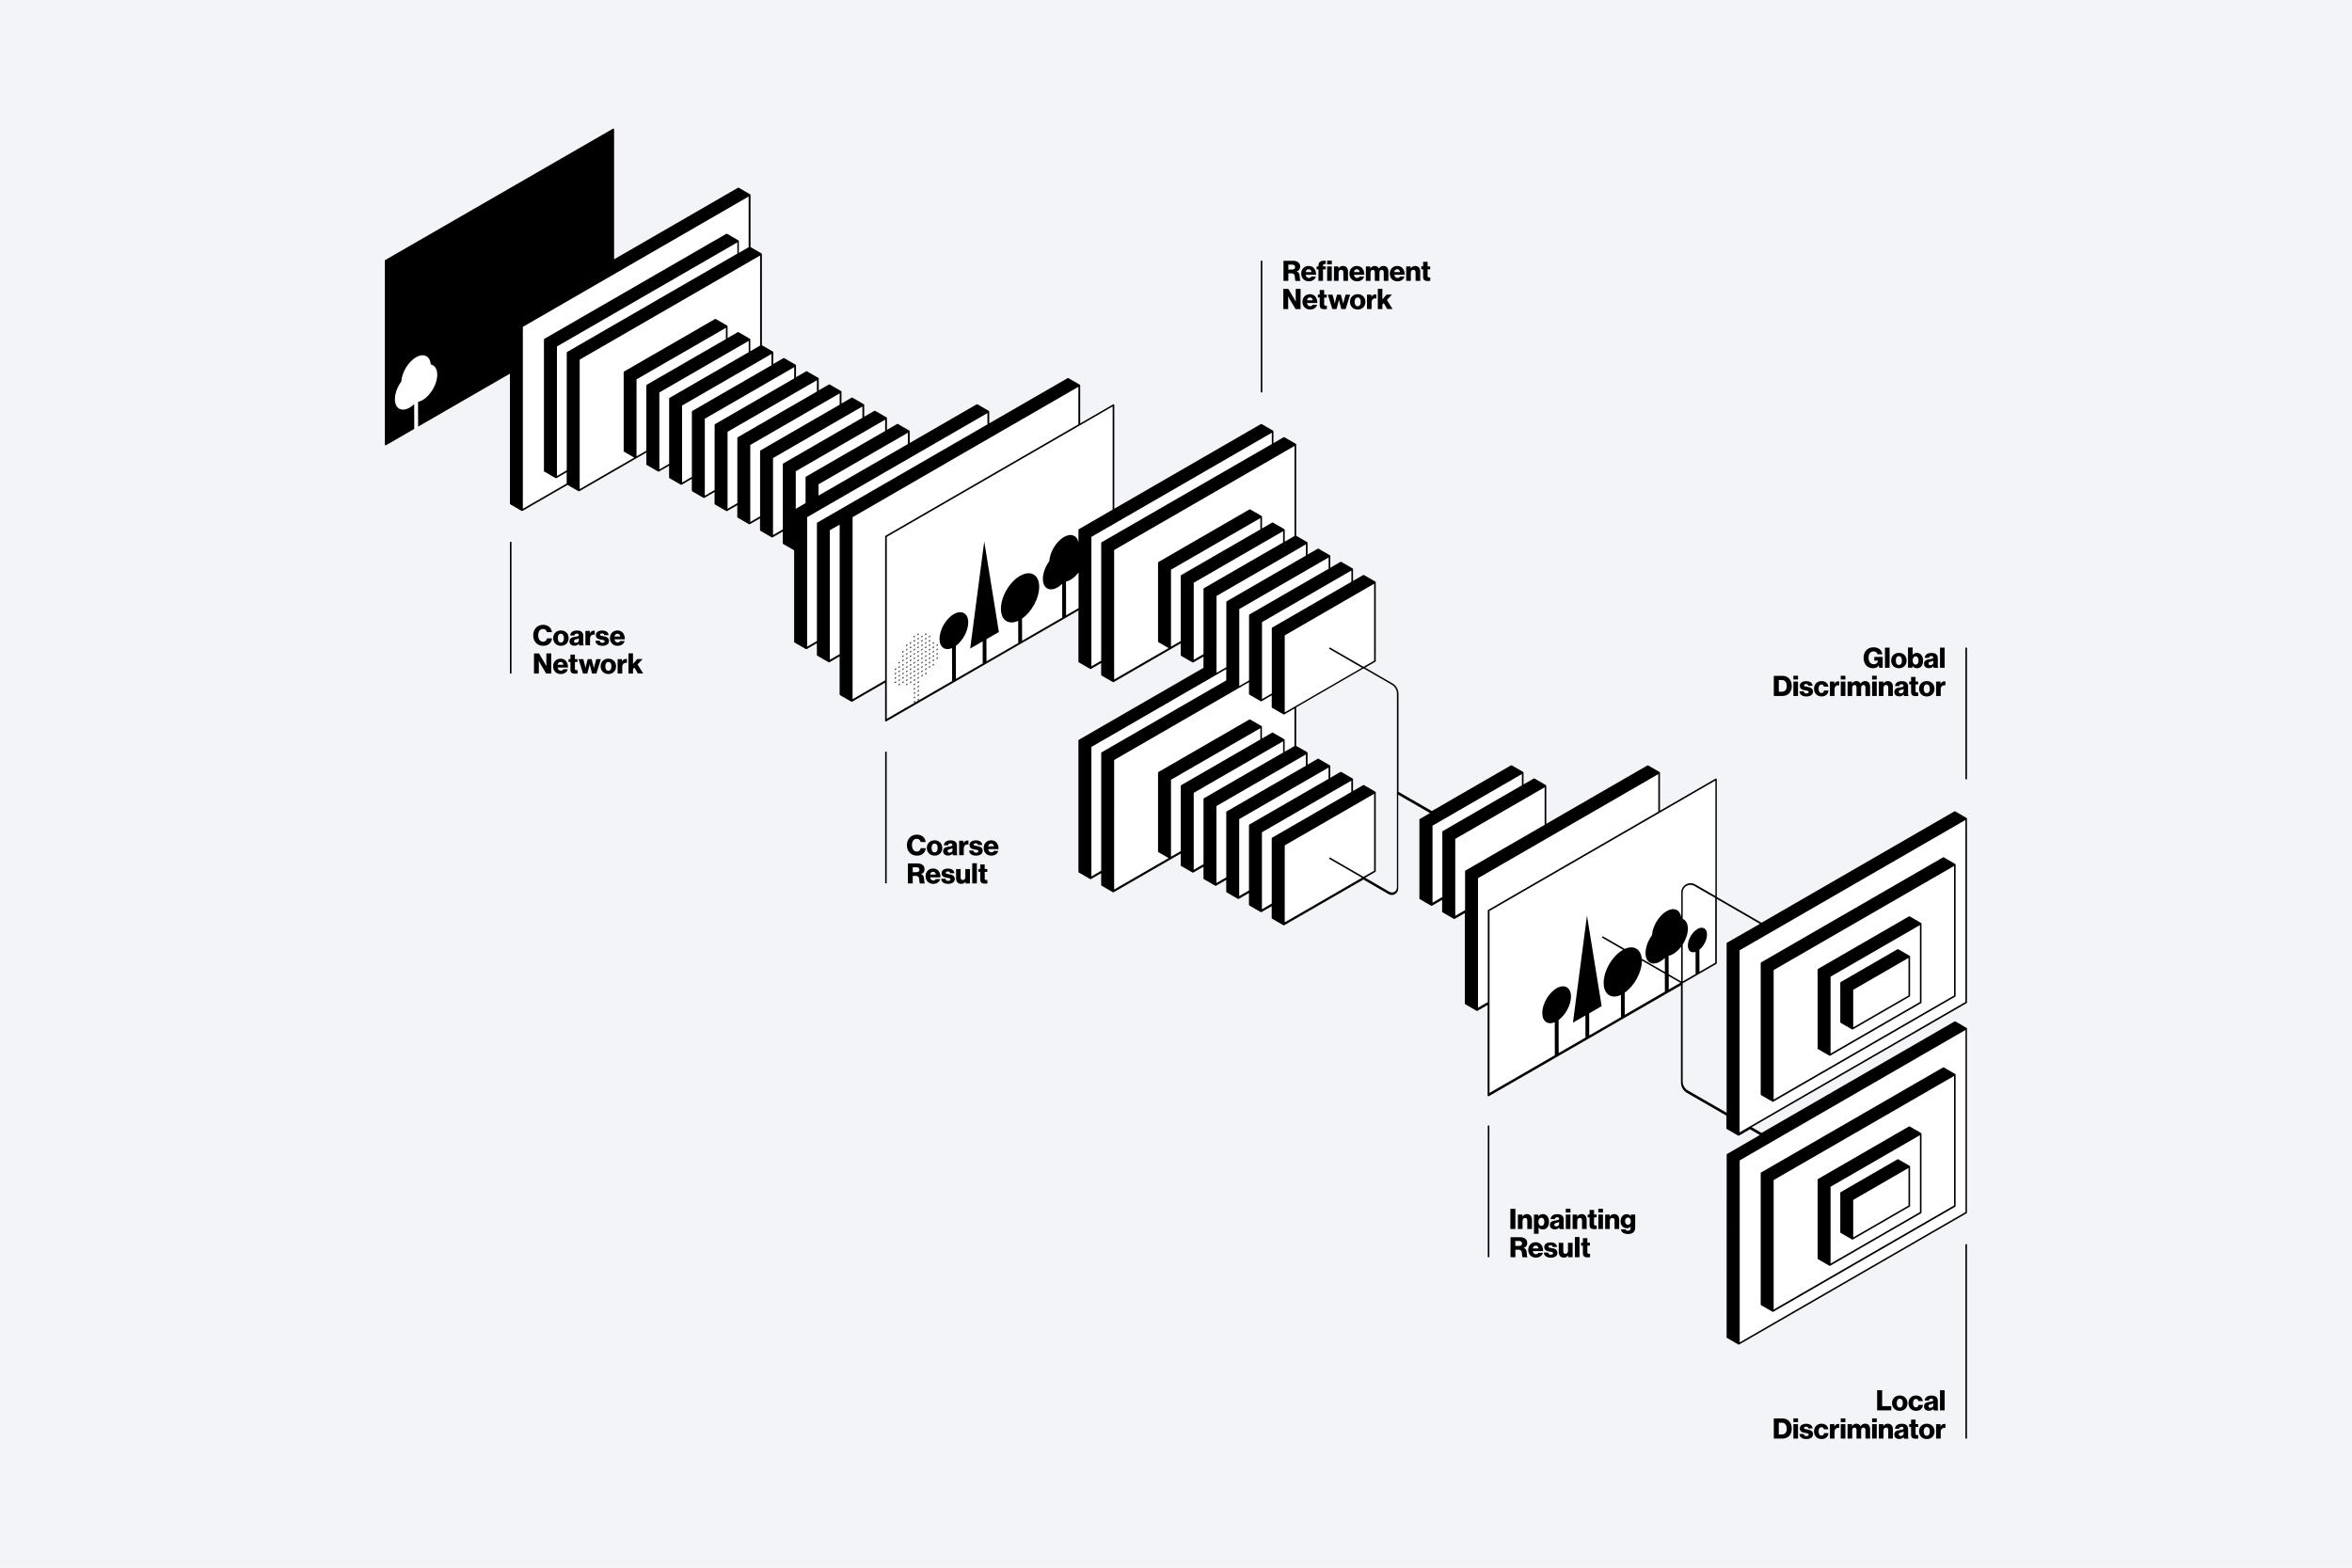
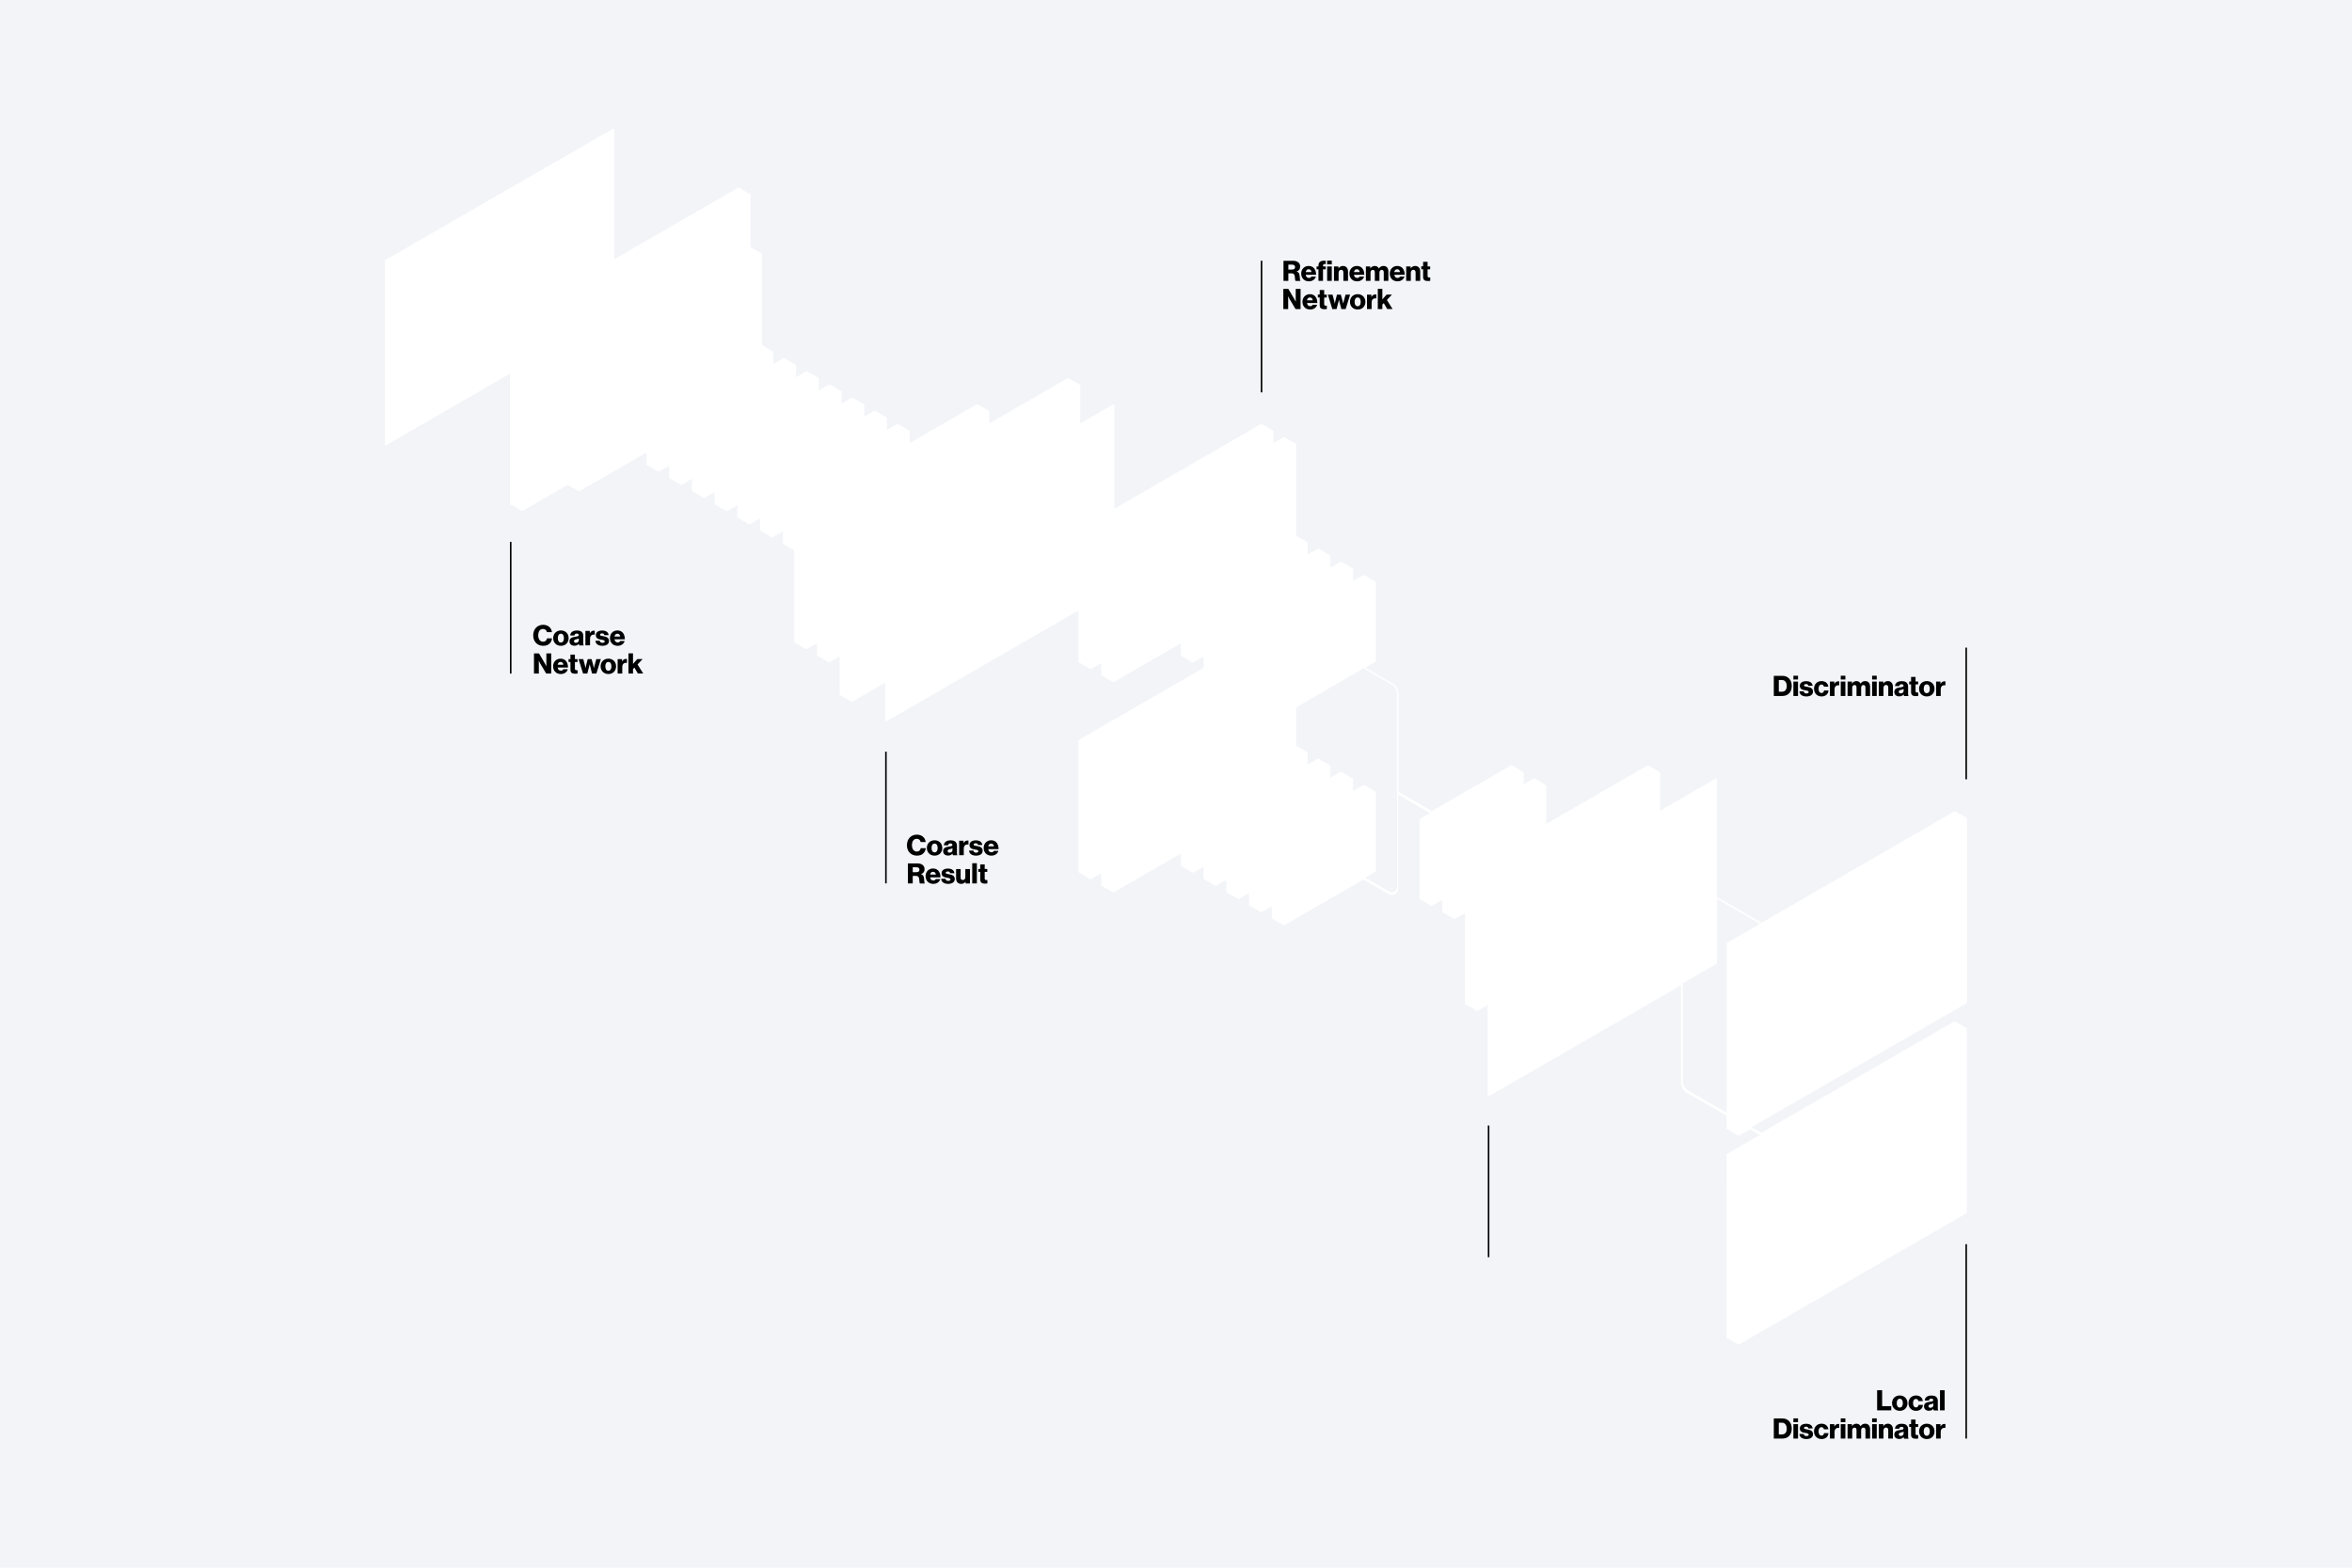
<svg xmlns="http://www.w3.org/2000/svg" xmlns:xlink="http://www.w3.org/1999/xlink" version="1.1" id="Layer_1" x="0px" y="0px" viewBox="0 0 3000 2000" style="enable-background:new 0 0 3000 2000;">
  <style type="text/css">
	.st0{fill:#F2F4F8;}
	.st1{clip-path:url(#SVGID_00000177481160889333205540000017703684119021000320_);fill:#FFFFFF;}
	.st2{clip-path:url(#SVGID_00000177481160889333205540000017703684119021000320_);}
	.st3{fill:none;stroke:#000000;stroke-width:2;}
	.st4{clip-path:url(#SVGID_00000110430682502397048760000017463250826526209212_);}
	.st5{clip-path:url(#SVGID_00000106127490581217028860000000344749866383441332_);}
	.st6{clip-path:url(#SVGID_00000068666755786310548550000013738941214489928351_);}
	.st7{clip-path:url(#SVGID_00000068666755786310548550000013738941214489928351_);fill:none;stroke:#000000;stroke-width:2;}
	.st8{clip-path:url(#SVGID_00000025410245918611016580000006653248882682316679_);}
</style>
  <rect class="st0" width="3000" height="2000" />
  <g>
    <g>
      <defs>
        <rect id="SVGID_1_" x="490.9" y="164.1" width="2018.3" height="1671.8" />
      </defs>
      <clipPath id="SVGID_00000177449717383147421450000005545272527935275945_">
        <use xlink:href="#SVGID_1_" style="overflow:visible;" />
      </clipPath>
      <path style="clip-path:url(#SVGID_00000177449717383147421450000005545272527935275945_);fill:#FFFFFF;" d="M2153.2,1391.1&#10;   c-4.2-2.4-6.7-6.9-6.7-11.7v-125l43-24.8c0.3-0.2,0.5-0.5,0.5-0.9v-82l55,31.8l-42,24.3c-0.3,0.2-0.5,0.5-0.5,0.9v216&#10;   L2153.2,1391.1z M1781.8,1132.3c0,2.3-1.2,4.3-3.1,5.4c-2,1.1-4.3,1.1-6.2,0l-31.1-18l13-7.5c0.3-0.2,0.5-0.5,0.5-0.9v-100.5&#10;   c0-0.4-0.2-0.7-0.5-0.9l-14.5-8.4c-0.3-0.2-0.7-0.2-1,0l-13,7.5v-15c0-0.4-0.2-0.7-0.5-0.9l-14.5-8.4c-0.3-0.2-0.7-0.2-1,0&#10;   l-13,7.5v-15c0-0.4-0.2-0.7-0.5-0.9l-14.5-8.4c-0.3-0.2-0.7-0.2-1,0l-13,7.5v-15c0-0.4-0.2-0.7-0.5-0.9l-14-8.1v-49.1l86-49.7&#10;   l35.8,20.7c4.2,2.4,6.7,6.9,6.7,11.7V1132.3z M2508.5,1279.8c0.3-0.2,0.5-0.5,0.5-0.9v-234.5c0-0.4-0.2-0.7-0.5-0.9l-14.5-8.4&#10;   c-0.3-0.2-0.7-0.2-1,0l-246.1,142.1l-57-32.9V994.2c0-0.4-0.2-0.7-0.5-0.9c-0.3-0.2-0.7-0.2-1,0l-71,41v-48.5&#10;   c0-0.4-0.2-0.7-0.5-0.9l-14.5-8.4c-0.3-0.2-0.7-0.2-1,0l-129,74.5v-48.5c0-0.4-0.2-0.7-0.5-0.9l-14.5-8.4c-0.3-0.2-0.7-0.2-1,0&#10;   l-13,7.5v-15c0-0.4-0.2-0.7-0.5-0.9l-14.5-8.4c-0.3-0.2-0.7-0.2-1,0l-101,58.3l-42.5-24.5v-125c0-5.5-3-10.7-7.7-13.4l-34.8-20.1&#10;   l13-7.5c0.3-0.2,0.5-0.5,0.5-0.9V742.9c0-0.4-0.2-0.7-0.5-0.9l-14.5-8.4c-0.3-0.2-0.7-0.2-1,0l-13,7.5v-15c0-0.4-0.2-0.7-0.5-0.9&#10;   l-14.5-8.4c-0.3-0.2-0.7-0.2-1,0l-13,7.5v-15c0-0.4-0.2-0.7-0.5-0.9l-14.5-8.4c-0.3-0.2-0.7-0.2-1,0l-13,7.5v-15&#10;   c0-0.4-0.2-0.7-0.5-0.9l-14-8.1V567.1c0-0.4-0.2-0.7-0.5-0.9l-14.5-8.4c-0.3-0.2-0.7-0.2-1,0l-13,7.5v-15c0-0.4-0.2-0.7-0.5-0.9&#10;   l-14.5-8.4c-0.3-0.2-0.7-0.2-1,0l-187,108V516.8c0-0.4-0.2-0.7-0.5-0.9c-0.3-0.2-0.7-0.2-1,0l-42,24.3v-48.5&#10;   c0-0.4-0.2-0.7-0.5-0.9l-14.5-8.4c-0.3-0.2-0.7-0.2-1,0l-87,50.2h0l-13,7.5v-15c0-0.4-0.2-0.7-0.5-0.9l-14.5-8.4&#10;   c-0.3-0.2-0.7-0.2-1,0l-85.5,49.4v-15c0-0.4-0.2-0.7-0.5-0.9l-14.5-8.4c-0.3-0.2-0.7-0.2-1,0l-13,7.5v-15c0-0.4-0.2-0.7-0.5-0.9&#10;   l-14.5-8.4c-0.3-0.2-0.7-0.2-1,0l-13,7.5v-15c0-0.4-0.2-0.7-0.5-0.9l-14.5-8.4c-0.3-0.2-0.7-0.2-1,0l-13,7.5v-15&#10;   c0-0.4-0.2-0.7-0.5-0.9l-14.5-8.4c-0.3-0.2-0.7-0.2-1,0l-13,7.5v-15c0-0.4-0.2-0.7-0.5-0.9l-14.5-8.4c-0.3-0.2-0.7-0.2-1,0&#10;   l-13,7.5v-15c0-0.4-0.2-0.7-0.5-0.9l-14.5-8.4c-0.3-0.2-0.7-0.2-1,0l-13,7.5v-15c0-0.4-0.2-0.7-0.5-0.9l-14-8.1V324.2&#10;   c0-0.4-0.2-0.7-0.5-0.9l-14-8.1v-66.4c0-0.4-0.2-0.7-0.5-0.9l-14.5-8.4c-0.3-0.2-0.7-0.2-1,0l-158,91.3V165.1&#10;   c0-0.4-0.2-0.7-0.5-0.9c-0.3-0.2-0.7-0.2-1,0L491.5,331.7c-0.3,0.2-0.5,0.5-0.5,0.9v234.5c0,0.4,0.2,0.7,0.5,0.9&#10;   c0.2,0.1,0.3,0.1,0.5,0.1s0.3,0,0.5-0.1l158-91.3v165.8c0,0.4,0.2,0.7,0.5,0.9l14.5,8.4c0.2,0.1,0.3,0.1,0.5,0.1s0.3,0,0.5-0.1&#10;   l57.5-33.2l14,8.1c0.2,0.1,0.3,0.1,0.5,0.1c0.2,0,0.3,0,0.5-0.1l85.5-49.4v15c0,0.4,0.2,0.7,0.5,0.9l14.5,8.4&#10;   c0.2,0.1,0.3,0.1,0.5,0.1c0.2,0,0.3,0,0.5-0.1l13-7.5v15c0,0.4,0.2,0.7,0.5,0.9l14.5,8.4c0.2,0.1,0.3,0.1,0.5,0.1s0.3,0,0.5-0.1&#10;   l13-7.5v15c0,0.4,0.2,0.7,0.5,0.9l14.5,8.4c0.2,0.1,0.3,0.1,0.5,0.1c0.2,0,0.3,0,0.5-0.1l13-7.5v15c0,0.4,0.2,0.7,0.5,0.9&#10;   l14.5,8.4c0.2,0.1,0.3,0.1,0.5,0.1c0.2,0,0.3,0,0.5-0.1l13-7.5v15c0,0.4,0.2,0.7,0.5,0.9l14.5,8.4c0.2,0.1,0.3,0.1,0.5,0.1&#10;   s0.3,0,0.5-0.1l13-7.5v15c0,0.4,0.2,0.7,0.5,0.9l14.5,8.4c0.2,0.1,0.3,0.1,0.5,0.1c0.2,0,0.3,0,0.5-0.1l13-7.5v15&#10;   c0,0.4,0.2,0.7,0.5,0.9l14,8.1v116.7c0,0.4,0.2,0.7,0.5,0.9l14.5,8.4c0.2,0.1,0.3,0.1,0.5,0.1c0.2,0,0.3,0,0.5-0.1l13-7.5v15&#10;   c0,0.4,0.2,0.7,0.5,0.9l14.5,8.4c0.2,0.1,0.3,0.1,0.5,0.1c0.2,0,0.3,0,0.5-0.1l13-7.5v48.5c0,0.4,0.2,0.7,0.5,0.9l14.5,8.4&#10;   c0.2,0.1,0.3,0.1,0.5,0.1c0.2,0,0.3,0,0.5-0.1l42-24.3v48.5c0,0.4,0.2,0.7,0.5,0.9c0.2,0.1,0.3,0.1,0.5,0.1c0.2,0,0.3,0,0.5-0.1&#10;   l245.1-141.5v65.3c0,0.4,0.2,0.7,0.5,0.9l14.5,8.4c0.2,0.1,0.3,0.1,0.5,0.1c0.2,0,0.3,0,0.5-0.1l13-7.5v15c0,0.4,0.2,0.7,0.5,0.9&#10;   l14.5,8.4c0.2,0.1,0.3,0.1,0.5,0.1c0.2,0,0.3,0,0.5-0.1l72.5-41.9h0l13-7.5v15c0,0.4,0.2,0.7,0.5,0.9l14.5,8.4&#10;   c0.2,0.1,0.3,0.1,0.5,0.1s0.3,0,0.5-0.1l13-7.5v14.4l-159,91.8c-0.3,0.2-0.5,0.5-0.5,0.9v167.5c0,0.4,0.2,0.7,0.5,0.9l14.5,8.4&#10;   c0.2,0.1,0.3,0.1,0.5,0.1c0.2,0,0.3,0,0.5-0.1l13-7.5v15c0,0.4,0.2,0.7,0.5,0.9l14.5,8.4c0.2,0.1,0.3,0.1,0.5,0.1&#10;   c0.2,0,0.3,0,0.5-0.1l72.5-41.9h0l13-7.5v15c0,0.4,0.2,0.7,0.5,0.9l14.5,8.4c0.2,0.1,0.3,0.1,0.5,0.1s0.3,0,0.5-0.1l13-7.5v15&#10;   c0,0.4,0.2,0.7,0.5,0.9l14.5,8.4c0.2,0.1,0.3,0.1,0.5,0.1c0.2,0,0.3,0,0.5-0.1l13-7.5v15c0,0.4,0.2,0.7,0.5,0.9l14.5,8.4&#10;   c0.2,0.1,0.3,0.1,0.5,0.1c0.2,0,0.3,0,0.5-0.1l13-7.5v15c0,0.4,0.2,0.7,0.5,0.9l14.5,8.4c0.2,0.1,0.3,0.1,0.5,0.1&#10;   c0.2,0,0.3,0,0.5-0.1l13-7.5v15c0,0.4,0.2,0.7,0.5,0.9l14.5,8.4c0.2,0.1,0.3,0.1,0.5,0.1c0.2,0,0.3,0,0.5-0.1l101-58.3l32.1,18.6&#10;   c1.3,0.7,2.7,1.1,4.1,1.1c1.4,0,2.8-0.4,4.1-1.1c2.6-1.5,4.1-4.2,4.1-7.1v-119.7l40.5,23.4l-13,7.5c-0.3,0.2-0.5,0.5-0.5,0.9&#10;   v100.5c0,0.4,0.2,0.7,0.5,0.9l14.5,8.4c0.2,0.1,0.3,0.1,0.5,0.1c0.2,0,0.3,0,0.5-0.1l13-7.5v15c0,0.4,0.2,0.7,0.5,0.9l14.5,8.4&#10;   c0.2,0.1,0.3,0.1,0.5,0.1s0.3,0,0.5-0.1l13-7.5v115.5c0,0.4,0.2,0.7,0.5,0.9l14.5,8.4c0.2,0.1,0.3,0.1,0.5,0.1&#10;   c0.2,0,0.3,0,0.5-0.1l13-7.5v115.5c0,0.4,0.2,0.7,0.5,0.9c0.2,0.1,0.3,0.1,0.5,0.1c0.2,0,0.3,0,0.5-0.1l245.1-141.5v123.9&#10;   c0,5.5,3,10.7,7.7,13.4l50.3,29v16.2c0,0.4,0.2,0.7,0.5,0.9l14.5,8.4c0.2,0.1,0.3,0.1,0.5,0.1s0.3,0,0.5-0.1l14-8.1l12.5,7.2&#10;   l-42,24.3c-0.3,0.2-0.5,0.5-0.5,0.9V1706c0,0.4,0.2,0.7,0.5,0.9l14.5,8.4c0.2,0.1,0.3,0.1,0.5,0.1s0.3,0,0.5-0.1l290.1-167.5&#10;   c0.3-0.2,0.5-0.5,0.5-0.9v-234.5c0-0.4-0.2-0.7-0.5-0.9l-14.5-8.4c-0.3-0.2-0.7-0.2-1,0l-246.1,142.1l-12.5-7.2L2508.5,1279.8z" />
      <path style="clip-path:url(#SVGID_00000177449717383147421450000005545272527935275945_);" d="M801.6,859.3h5.8v-5.7l1.8-1.9&#10;   l4.4,7.5h6.8l-7.2-11.5l6.5-6.9h-6.8l-5.5,6.2v-13.5h-5.8V859.3z M787.8,859.3h5.9V851c0-4,2.3-5.8,5.9-5.3h0.1v-5&#10;   c-0.3-0.1-0.6-0.1-1.2-0.1c-2.2,0-3.7,1-5,3.2h-0.1v-2.9h-5.6V859.3z M776,859.9c5.9,0,9.8-4.2,9.8-9.8s-3.9-9.8-9.8-9.8&#10;   c-5.9,0-9.9,4.2-9.9,9.8S770.1,859.9,776,859.9 M776,855.7c-2.6,0-3.9-2.2-3.9-5.6s1.3-5.6,3.9-5.6s3.9,2.3,3.9,5.6&#10;   S778.5,855.7,776,855.7 M743.7,859.3h5.4l2.2-8.4c0.4-1.4,0.8-3.3,0.8-3.3h0.1c0,0,0.4,1.9,0.8,3.3l2.2,8.4h5.5l5.7-18.4h-5.8&#10;   l-2.1,7.6c-0.4,1.5-0.9,3.6-0.9,3.6h-0.1c0,0-0.5-2.1-0.9-3.7l-2-7.5h-5l-1.9,7.5c-0.4,1.5-0.8,3.7-0.8,3.7h-0.1&#10;   c0,0-0.4-2.1-0.8-3.6l-2-7.6h-6L743.7,859.3z M733.5,859.5c1.6,0,2.7-0.1,3.2-0.3V855c-0.2,0-0.8,0-1.3,0c-1.3,0-2.1-0.4-2.1-1.8&#10;   v-8.6h3.3v-3.7h-3.3v-5.8h-5.7v5.8h-2.4v3.7h2.4v9.9C727.6,858.4,730,859.5,733.5,859.5 M711.3,848.1c0.4-2.2,1.5-3.6,3.8-3.6&#10;   c1.9,0,3.3,1.4,3.5,3.6H711.3z M715.3,859.9c2.3,0,4.2-0.6,5.8-1.7c1.6-1.1,2.7-2.7,3.1-4.4h-5.7c-0.5,1.2-1.5,1.8-3.1,1.8&#10;   c-2.4,0-3.8-1.5-4.1-4h13.2c0-3.7-1-6.9-3.2-9c-1.6-1.4-3.7-2.3-6.3-2.3c-5.6,0-9.5,4.2-9.5,9.7&#10;   C705.5,855.7,709.3,859.9,715.3,859.9 M681.1,859.3h6.2v-12c0-0.9-0.1-4.2-0.1-4.2h0.1c0,0,1.4,2.8,1.8,3.5l7.6,12.7h6.4v-25.7&#10;   h-6.2v12.2c0,0.9,0.1,4,0.1,4h-0.1c0,0-1.4-2.6-1.8-3.3l-7.6-12.9h-6.4V859.3z" />
      <path style="clip-path:url(#SVGID_00000177449717383147421450000005545272527935275945_);" d="M783.8,812.1&#10;   c0.4-2.2,1.5-3.6,3.8-3.6c1.9,0,3.3,1.4,3.5,3.6H783.8z M787.8,823.9c2.3,0,4.2-0.6,5.8-1.7c1.6-1.1,2.7-2.7,3.1-4.4H791&#10;   c-0.5,1.2-1.5,1.8-3.1,1.8c-2.4,0-3.8-1.5-4.1-4H797c0-3.7-1-6.9-3.2-9c-1.6-1.4-3.7-2.3-6.3-2.3c-5.6,0-9.5,4.2-9.5,9.7&#10;   C778,819.7,781.8,823.9,787.8,823.9 M768.4,823.9c4.8,0,8.4-2.1,8.4-6.1c0-4.7-3.8-5.5-7.1-6.1c-2.3-0.4-4.4-0.6-4.4-1.9&#10;   c0-1.2,1.1-1.7,2.6-1.7c1.6,0,2.7,0.5,3,2.2h5.4c-0.3-3.6-3.1-5.9-8.3-5.9c-4.4,0-8,2-8,5.9c0,4.3,3.4,5.2,6.6,5.7&#10;   c2.4,0.4,4.7,0.6,4.7,2.3c0,1.2-1.1,1.8-2.9,1.8c-1.9,0-3.2-0.9-3.4-2.7h-5.5C759.6,821.4,763,823.9,768.4,823.9 M746.7,823.3h5.9&#10;   V815c0-4,2.3-5.8,5.9-5.3h0.1v-5c-0.3-0.1-0.6-0.1-1.2-0.1c-2.2,0-3.7,1-5,3.2h-0.1v-2.9h-5.6V823.3z M734.6,820.1&#10;   c-1.4,0-2.5-0.6-2.5-2.1c0-1.4,0.9-2,3.2-2.5c1.2-0.3,2.3-0.6,3-1v2.2C738.3,818.7,736.8,820.1,734.6,820.1 M732.7,823.8&#10;   c2.8,0,4.4-1,5.5-2.5h0.1c0.1,0.9,0.3,1.7,0.6,2.1h5.7v-0.3c-0.5-0.3-0.6-1.2-0.6-2.6v-9.3c0-2.3-0.8-4.1-2.3-5.3&#10;   c-1.3-1-3.2-1.5-6-1.5c-5.6,0-8.2,2.9-8.4,6.3h5.4c0.2-1.5,1.1-2.4,3-2.4c1.8,0,2.5,0.8,2.5,2c0,1.3-1.2,1.6-4.7,2.1&#10;   c-3.8,0.5-7.1,1.7-7.1,5.8C726.4,821.8,729,823.8,732.7,823.8 M715.5,823.9c5.9,0,9.8-4.2,9.8-9.8s-3.9-9.8-9.8-9.8&#10;   c-5.9,0-9.9,4.2-9.9,9.8S709.5,823.9,715.5,823.9 M715.4,819.7c-2.6,0-3.9-2.2-3.9-5.6s1.3-5.6,3.9-5.6c2.6,0,3.9,2.3,3.9,5.6&#10;   S718,819.7,715.4,819.7 M692.8,823.9c3.6,0,6.3-1,8.2-2.9c1.8-1.7,2.9-4,3.1-6.6h-6.4c-0.3,2.5-2.2,4.3-5,4.3&#10;   c-3.8,0-6.2-3.4-6.2-8.1c0-4.7,2-8.2,6.2-8.2c2.7,0,4.5,1.8,4.9,4.1h6.4c-0.3-2.9-1.6-5.4-3.9-7.1c-1.8-1.4-4.4-2.3-7.3-2.3&#10;   c-7.7,0-12.7,5.8-12.7,13.5C680.1,818.3,685.2,823.9,692.8,823.9" />
      <path style="clip-path:url(#SVGID_00000177449717383147421450000005545272527935275945_);" d="M1757.4,394.3h5.8v-5.7l1.8-1.9&#10;   l4.4,7.5h6.8l-7.2-11.5l6.5-6.9h-6.8l-5.5,6.2v-13.5h-5.8V394.3z M1743.6,394.3h5.9V386c0-4,2.3-5.8,5.9-5.3h0.1v-5&#10;   c-0.3-0.1-0.6-0.1-1.2-0.1c-2.2,0-3.7,1-5,3.2h-0.1v-2.9h-5.6V394.3z M1731.8,394.9c5.9,0,9.8-4.2,9.8-9.8c0-5.5-3.9-9.8-9.8-9.8&#10;   c-5.9,0-9.9,4.2-9.9,9.8C1721.9,390.7,1725.9,394.9,1731.8,394.9 M1731.7,390.7c-2.6,0-3.9-2.2-3.9-5.6c0-3.3,1.3-5.6,3.9-5.6&#10;   s3.9,2.3,3.9,5.6C1735.7,388.5,1734.3,390.7,1731.7,390.7 M1699.4,394.3h5.4l2.2-8.4c0.4-1.4,0.8-3.3,0.8-3.3h0.1&#10;   c0,0,0.4,1.9,0.8,3.3l2.2,8.4h5.5l5.7-18.4h-5.8l-2.1,7.6c-0.4,1.5-0.9,3.6-0.9,3.6h-0.1c0,0-0.5-2.1-0.9-3.7l-2-7.5h-5l-1.9,7.5&#10;   c-0.4,1.5-0.8,3.7-0.8,3.7h-0.1c0,0-0.4-2.1-0.8-3.6l-2-7.6h-6L1699.4,394.3z M1689.2,394.5c1.6,0,2.7-0.1,3.2-0.3V390&#10;   c-0.2,0-0.8,0-1.3,0c-1.3,0-2.1-0.4-2.1-1.8v-8.6h3.3v-3.7h-3.3V370h-5.7v5.8h-2.4v3.7h2.4v9.9&#10;   C1683.3,393.4,1685.8,394.5,1689.2,394.5 M1667.1,383.1c0.4-2.2,1.5-3.6,3.8-3.6c1.9,0,3.3,1.4,3.5,3.6H1667.1z M1671.1,394.9&#10;   c2.3,0,4.2-0.6,5.8-1.7c1.6-1.1,2.7-2.7,3.1-4.4h-5.7c-0.5,1.2-1.5,1.8-3.1,1.8c-2.4,0-3.8-1.5-4.1-4h13.2c0-3.7-1-6.9-3.2-9&#10;   c-1.6-1.4-3.7-2.3-6.3-2.3c-5.6,0-9.5,4.2-9.5,9.7C1661.3,390.6,1665,394.9,1671.1,394.9 M1636.9,394.3h6.2v-12&#10;   c0-0.9-0.1-4.2-0.1-4.2h0.1c0,0,1.4,2.8,1.8,3.5l7.6,12.7h6.4v-25.7h-6.2v12.2c0,0.9,0.1,4,0.1,4h-0.1c0,0-1.4-2.6-1.8-3.3&#10;   l-7.6-12.9h-6.4V394.3z" />
      <path style="clip-path:url(#SVGID_00000177449717383147421450000005545272527935275945_);" d="M1821.1,358.5&#10;   c1.6,0,2.7-0.1,3.2-0.3V354c-0.2,0-0.8,0-1.3,0c-1.3,0-2.1-0.4-2.1-1.8v-8.6h3.3v-3.7h-3.3V334h-5.7v5.8h-2.4v3.7h2.4v9.9&#10;   C1815.2,357.4,1817.7,358.5,1821.1,358.5 M1793.6,358.3h5.9v-10.2c0-2.3,1.3-3.9,3.2-3.9c1.9,0,2.9,1.3,2.9,3.3v10.8h5.9v-12&#10;   c0-4.1-2.4-7-6.4-7c-2.6,0-4.3,1.1-5.7,3.1h-0.1v-2.5h-5.7V358.3z M1778.4,347.1c0.4-2.2,1.5-3.6,3.8-3.6c1.9,0,3.3,1.4,3.5,3.6&#10;   H1778.4z M1782.5,358.9c2.3,0,4.2-0.6,5.8-1.7c1.6-1.1,2.7-2.7,3.1-4.4h-5.7c-0.5,1.2-1.5,1.8-3.1,1.8c-2.4,0-3.8-1.5-4.1-4h13.2&#10;   c0-3.7-1-6.9-3.2-9c-1.6-1.4-3.7-2.3-6.3-2.3c-5.6,0-9.5,4.2-9.5,9.7C1772.6,354.6,1776.4,358.9,1782.5,358.9 M1742.2,358.3h5.9&#10;   V348c0-2.2,1.1-3.7,2.9-3.7c1.8,0,2.6,1.2,2.6,3.1v10.9h5.9V348c0-2.2,1-3.7,2.9-3.7c1.8,0,2.6,1.2,2.6,3.1v10.9h5.9v-12&#10;   c0-4.1-2.1-7-6.3-7c-2.4,0-4.4,1-5.8,3.2h-0.1c-0.9-2-2.8-3.2-5.2-3.2c-2.7,0-4.4,1.3-5.6,3.2h-0.1v-2.6h-5.6V358.3z M1727,347.1&#10;   c0.4-2.2,1.5-3.6,3.8-3.6c1.9,0,3.3,1.4,3.5,3.6H1727z M1731,358.9c2.3,0,4.2-0.6,5.8-1.7c1.6-1.1,2.7-2.7,3.1-4.4h-5.7&#10;   c-0.5,1.2-1.5,1.8-3.1,1.8c-2.4,0-3.8-1.5-4.1-4h13.2c0-3.7-1-6.9-3.2-9c-1.6-1.4-3.7-2.3-6.3-2.3c-5.6,0-9.5,4.2-9.5,9.7&#10;   C1721.2,354.6,1724.9,358.9,1731,358.9 M1701.5,358.3h5.9v-10.2c0-2.3,1.3-3.9,3.2-3.9c1.9,0,2.9,1.3,2.9,3.3v10.8h5.9v-12&#10;   c0-4.1-2.4-7-6.4-7c-2.6,0-4.3,1.1-5.7,3.1h-0.1v-2.5h-5.7V358.3z M1692.8,337.3h5.9v-4.8h-5.9V337.3z M1692.8,358.3h5.9v-18.4&#10;   h-5.9V358.3z M1681.7,358.3h5.8v-14.7h3.5v-3.7h-3.5V339c0-2.1,1.3-2.2,3.5-2.2v-4.1c-3.5-0.4-6.8,0.1-8.2,2.2&#10;   c-0.7,0.9-1.1,2.1-1.1,3.7v1.3h-2.4v3.7h2.4V358.3z M1665.5,347.1c0.4-2.2,1.5-3.6,3.8-3.6c1.9,0,3.3,1.4,3.5,3.6H1665.5z&#10;    M1669.5,358.9c2.3,0,4.2-0.6,5.8-1.7c1.6-1.1,2.7-2.7,3.1-4.4h-5.7c-0.5,1.2-1.5,1.8-3.1,1.8c-2.4,0-3.8-1.5-4.1-4h13.2&#10;   c0-3.7-1-6.9-3.2-9c-1.6-1.4-3.7-2.3-6.3-2.3c-5.6,0-9.5,4.2-9.5,9.7C1659.7,354.6,1663.4,358.9,1669.5,358.9 M1643.3,343.9v-6.3&#10;   h4.9c2.4,0,3.7,1.3,3.7,3.2c0,1.9-1.3,3.1-3.8,3.1H1643.3z M1636.9,358.3h6.4v-9.6h3.9c2.7,0,4,1.3,4.3,3.7c0.4,2.6,0.3,5.6,1,6&#10;   h6.2V358c-0.9-0.3-0.5-3.6-1.1-6.9c-0.4-2.6-1.5-4-3.7-4.7v-0.1c3-1,4.5-3.2,4.5-6.2c0-4.8-3.9-7.4-9-7.4h-12.3V358.3z" />
      <path style="clip-path:url(#SVGID_00000177449717383147421450000005545272527935275945_);" d="M2469.5,1835.3h5.9v-8.3&#10;   c0-4,2.3-5.8,5.9-5.3h0.1v-5c-0.3-0.1-0.6-0.1-1.2-0.1c-2.2,0-3.7,1-5,3.2h-0.1v-2.9h-5.6V1835.3z M2457.7,1835.9&#10;   c5.9,0,9.8-4.2,9.8-9.8c0-5.5-3.9-9.8-9.8-9.8c-5.9,0-9.9,4.2-9.9,9.8C2447.8,1831.7,2451.8,1835.9,2457.7,1835.9 M2457.6,1831.7&#10;   c-2.6,0-3.9-2.2-3.9-5.6s1.3-5.6,3.9-5.6c2.6,0,3.9,2.3,3.9,5.6S2460.2,1831.7,2457.6,1831.7 M2443.5,1835.5&#10;   c1.6,0,2.7-0.1,3.2-0.3v-4.3c-0.2,0-0.8,0-1.3,0c-1.3,0-2.1-0.4-2.1-1.8v-8.6h3.3v-3.7h-3.3v-5.8h-5.7v5.8h-2.4v3.7h2.4v9.9&#10;   C2437.6,1834.4,2440.1,1835.5,2443.5,1835.5 M2424.4,1832c-1.4,0-2.5-0.6-2.5-2.1c0-1.4,0.9-2,3.2-2.5c1.2-0.3,2.3-0.6,3-1v2.2&#10;   C2428.1,1830.7,2426.6,1832,2424.4,1832 M2422.5,1835.8c2.8,0,4.4-1,5.5-2.5h0.1c0.1,0.9,0.3,1.7,0.6,2.1h5.7v-0.3&#10;   c-0.5-0.3-0.6-1.2-0.6-2.6v-9.3c0-2.3-0.8-4.1-2.3-5.3c-1.3-1-3.2-1.5-6-1.5c-5.6,0-8.2,2.9-8.4,6.3h5.4c0.2-1.5,1.1-2.4,3-2.4&#10;   c1.8,0,2.5,0.8,2.5,2c0,1.3-1.2,1.6-4.7,2.1c-3.8,0.5-7.1,1.7-7.1,5.8C2416.2,1833.8,2418.8,1835.8,2422.5,1835.8 M2396.5,1835.3&#10;   h5.9v-10.2c0-2.3,1.3-3.9,3.2-3.9c1.9,0,2.9,1.3,2.9,3.3v10.8h5.9v-12c0-4.1-2.4-7-6.4-7c-2.6,0-4.3,1.1-5.7,3.1h-0.1v-2.5h-5.7&#10;   V1835.3z M2387.9,1814.3h5.9v-4.8h-5.9V1814.3z M2387.9,1835.3h5.9v-18.4h-5.9V1835.3z M2356.6,1835.3h5.9V1825&#10;   c0-2.2,1.1-3.7,2.9-3.7c1.8,0,2.6,1.2,2.6,3.1v10.9h5.9V1825c0-2.2,1-3.7,2.9-3.7c1.8,0,2.6,1.2,2.6,3.1v10.9h5.9v-12&#10;   c0-4.1-2.1-7-6.3-7c-2.4,0-4.4,1-5.8,3.2h-0.1c-0.9-2-2.8-3.2-5.2-3.2c-2.7,0-4.4,1.3-5.6,3.2h-0.1v-2.6h-5.6V1835.3z&#10;    M2347.9,1814.3h5.9v-4.8h-5.9V1814.3z M2347.9,1835.3h5.9v-18.4h-5.9V1835.3z M2334.1,1835.3h5.9v-8.3c0-4,2.3-5.8,5.9-5.3h0.1&#10;   v-5c-0.3-0.1-0.6-0.1-1.2-0.1c-2.2,0-3.7,1-5,3.2h-0.1v-2.9h-5.6V1835.3z M2323.5,1835.9c5.2,0,8.6-3.3,8.7-7.6h-5.6&#10;   c-0.3,2.1-1.4,3.2-3.2,3.2c-2.5,0-3.8-2.1-3.8-5.4c0-3.3,1.3-5.4,3.8-5.4c1.7,0,2.7,1.1,3,2.7h5.7c-0.5-4.1-3.7-7.1-8.7-7.1&#10;   c-5.8,0-9.6,4.2-9.6,9.8C2313.7,1831.7,2317.6,1835.9,2323.5,1835.9 M2304.1,1835.9c4.8,0,8.4-2.1,8.4-6.1c0-4.7-3.8-5.5-7.1-6.1&#10;   c-2.3-0.4-4.4-0.6-4.4-1.9c0-1.2,1.1-1.7,2.6-1.7c1.6,0,2.7,0.5,3,2.2h5.4c-0.3-3.6-3.1-5.9-8.3-5.9c-4.4,0-8,2-8,5.9&#10;   c0,4.3,3.4,5.2,6.6,5.7c2.4,0.4,4.7,0.6,4.7,2.3c0,1.2-1.1,1.8-2.9,1.8c-1.9,0-3.2-0.9-3.4-2.7h-5.5&#10;   C2295.3,1833.4,2298.7,1835.9,2304.1,1835.9 M2287.5,1814.3h5.9v-4.8h-5.9V1814.3z M2287.5,1835.3h5.9v-18.4h-5.9V1835.3z&#10;    M2262.5,1835.3h10.6c3.2,0,5.8-0.8,7.8-2.3c2.9-2.2,4.5-5.8,4.5-10.4c0-7.9-4.8-13-11.9-13h-11V1835.3z M2268.9,1830v-15h3.8&#10;   c4,0,6.3,3,6.3,7.7c0,4.7-2.2,7.3-6.3,7.3H2268.9z" />
      <path style="clip-path:url(#SVGID_00000177449717383147421450000005545272527935275945_);" d="M2474.5,1799.3h5.9v-25.7h-5.9&#10;   V1799.3z M2462.3,1796c-1.4,0-2.5-0.6-2.5-2.1c0-1.4,0.9-2,3.2-2.5c1.2-0.3,2.3-0.6,3-1v2.2C2466,1794.7,2464.5,1796,2462.3,1796&#10;    M2460.4,1799.8c2.8,0,4.4-1,5.5-2.5h0.1c0.1,0.9,0.3,1.7,0.6,2.1h5.7v-0.3c-0.5-0.3-0.6-1.2-0.6-2.6v-9.3c0-2.3-0.8-4.1-2.3-5.3&#10;   c-1.3-1-3.2-1.5-6-1.5c-5.6,0-8.2,2.9-8.4,6.3h5.4c0.2-1.5,1.1-2.4,3-2.4c1.8,0,2.5,0.8,2.5,2c0,1.3-1.2,1.6-4.7,2.1&#10;   c-3.8,0.5-7.1,1.7-7.1,5.8C2454.1,1797.8,2456.7,1799.8,2460.4,1799.8 M2444,1799.9c5.2,0,8.6-3.3,8.7-7.6h-5.6&#10;   c-0.3,2.1-1.4,3.2-3.2,3.2c-2.5,0-3.8-2.1-3.8-5.4c0-3.3,1.3-5.4,3.8-5.4c1.7,0,2.7,1.1,3,2.7h5.7c-0.5-4.1-3.7-7.1-8.7-7.1&#10;   c-5.8,0-9.6,4.2-9.6,9.8C2434.2,1795.7,2438.1,1799.9,2444,1799.9 M2423.2,1799.9c5.9,0,9.8-4.2,9.8-9.8c0-5.5-3.9-9.8-9.8-9.8&#10;   c-5.9,0-9.9,4.2-9.9,9.8C2413.4,1795.7,2417.3,1799.9,2423.2,1799.9 M2423.2,1795.7c-2.6,0-3.9-2.2-3.9-5.6s1.3-5.6,3.9-5.6&#10;   c2.6,0,3.9,2.3,3.9,5.6S2425.7,1795.7,2423.2,1795.7 M2394.4,1799.3h17.9v-5.4h-11.6v-20.3h-6.4V1799.3z" />
    </g>
    <line class="st3" x1="651.4" y1="691.3" x2="651.4" y2="859.3" />
    <g>
      <defs>
        <rect id="SVGID_00000144300572600288935570000014796887494044389516_" x="490.9" y="164.1" width="2018.3" height="1671.8" />
      </defs>
      <clipPath id="SVGID_00000182495035100811857470000002822293275821719958_">
        <use xlink:href="#SVGID_00000144300572600288935570000014796887494044389516_" style="overflow:visible;" />
      </clipPath>
      <path style="clip-path:url(#SVGID_00000182495035100811857470000002822293275821719958_);" d="M1256.2,1127.3&#10;   c1.6,0,2.7-0.1,3.2-0.3v-4.3c-0.2,0-0.8,0-1.3,0c-1.3,0-2.1-0.4-2.1-1.8v-8.6h3.3v-3.7h-3.3v-5.8h-5.7v5.8h-2.4v3.7h2.4v9.9&#10;   C1250.3,1126.1,1252.8,1127.3,1256.2,1127.3 M1240.1,1127h5.9v-25.7h-5.9V1127z M1226,1127.6c2.6,0,4.2-1,5.5-2.8h0.1v2.3h5.6&#10;   v-18.4h-5.9v10.3c0,2.2-1.2,3.7-3.2,3.7c-1.9,0-2.8-1.1-2.8-3.1v-10.9h-5.8v12.1C1219.6,1124.8,1221.8,1127.6,1226,1127.6&#10;    M1209.4,1127.6c4.8,0,8.4-2.1,8.4-6.1c0-4.7-3.8-5.5-7.1-6.1c-2.3-0.4-4.4-0.6-4.4-1.9c0-1.2,1.1-1.7,2.6-1.7&#10;   c1.6,0,2.7,0.5,3,2.2h5.4c-0.3-3.6-3.1-5.9-8.3-5.9c-4.4,0-8,2-8,5.9c0,4.3,3.4,5.2,6.6,5.7c2.4,0.4,4.7,0.6,4.7,2.3&#10;   c0,1.2-1.1,1.8-2.9,1.8c-1.9,0-3.2-0.9-3.4-2.7h-5.5C1200.6,1125.1,1204,1127.6,1209.4,1127.6 M1186.4,1115.8&#10;   c0.4-2.2,1.5-3.6,3.8-3.6c1.9,0,3.3,1.4,3.5,3.6H1186.4z M1190.4,1127.6c2.3,0,4.2-0.6,5.8-1.7c1.6-1.1,2.7-2.7,3.1-4.4h-5.7&#10;   c-0.5,1.2-1.5,1.8-3.1,1.8c-2.4,0-3.8-1.5-4.1-4h13.2c0-3.7-1-6.9-3.2-9c-1.6-1.4-3.7-2.3-6.3-2.3c-5.6,0-9.5,4.2-9.5,9.7&#10;   C1180.6,1123.4,1184.3,1127.6,1190.4,1127.6 M1164.2,1112.7v-6.3h4.9c2.4,0,3.7,1.3,3.7,3.2c0,1.9-1.3,3.1-3.8,3.1H1164.2z&#10;    M1157.8,1127h6.4v-9.6h3.9c2.7,0,4,1.3,4.3,3.7c0.4,2.6,0.3,5.6,1,6h6.2v-0.3c-0.9-0.3-0.5-3.6-1.1-6.9c-0.4-2.6-1.5-4-3.7-4.7&#10;   v-0.1c3-1,4.5-3.2,4.5-6.2c0-4.8-3.9-7.4-9-7.4h-12.3V1127z" />
      <path style="clip-path:url(#SVGID_00000182495035100811857470000002822293275821719958_);" d="M1260.5,1079.8&#10;   c0.4-2.2,1.5-3.6,3.8-3.6c1.9,0,3.3,1.4,3.5,3.6H1260.5z M1264.5,1091.6c2.3,0,4.2-0.6,5.8-1.7c1.6-1.1,2.7-2.7,3.1-4.4h-5.7&#10;   c-0.5,1.2-1.5,1.8-3.1,1.8c-2.4,0-3.8-1.5-4.1-4h13.2c0-3.7-1-6.9-3.2-9c-1.6-1.4-3.7-2.3-6.3-2.3c-5.6,0-9.5,4.2-9.5,9.7&#10;   C1254.7,1087.4,1258.4,1091.6,1264.5,1091.6 M1245,1091.6c4.8,0,8.4-2.1,8.4-6.1c0-4.7-3.8-5.5-7.1-6.1c-2.3-0.4-4.4-0.6-4.4-1.9&#10;   c0-1.2,1.1-1.7,2.6-1.7c1.6,0,2.7,0.5,3,2.2h5.4c-0.3-3.6-3.1-5.9-8.3-5.9c-4.4,0-8,2-8,5.9c0,4.3,3.4,5.2,6.6,5.7&#10;   c2.4,0.4,4.7,0.6,4.7,2.3c0,1.2-1.1,1.8-2.9,1.8c-1.9,0-3.2-0.9-3.4-2.7h-5.5C1236.2,1089.1,1239.6,1091.6,1245,1091.6&#10;    M1223.4,1091h5.9v-8.3c0-4,2.3-5.8,5.9-5.3h0.1v-5c-0.3-0.1-0.6-0.1-1.2-0.1c-2.2,0-3.7,1-5,3.2h-0.1v-2.9h-5.6V1091z&#10;    M1211.2,1087.8c-1.4,0-2.5-0.6-2.5-2.1c0-1.4,0.9-2,3.2-2.5c1.2-0.3,2.3-0.6,3-1v2.2C1214.9,1086.4,1213.4,1087.8,1211.2,1087.8&#10;    M1209.3,1091.5c2.8,0,4.4-1,5.5-2.5h0.1c0.1,0.9,0.3,1.7,0.6,2.1h5.7v-0.3c-0.5-0.3-0.6-1.2-0.6-2.6v-9.3c0-2.3-0.8-4.1-2.3-5.3&#10;   c-1.3-1-3.2-1.5-6-1.5c-5.6,0-8.2,2.9-8.4,6.3h5.4c0.2-1.5,1.1-2.4,3-2.4c1.8,0,2.5,0.8,2.5,2c0,1.3-1.2,1.6-4.7,2.1&#10;   c-3.8,0.5-7.1,1.7-7.1,5.8C1203,1089.5,1205.7,1091.5,1209.3,1091.5 M1192.1,1091.6c5.9,0,9.8-4.2,9.8-9.8c0-5.5-3.9-9.8-9.8-9.8&#10;   c-5.9,0-9.9,4.2-9.9,9.8C1182.2,1087.4,1186.2,1091.6,1192.1,1091.6 M1192.1,1087.4c-2.6,0-3.9-2.2-3.9-5.6c0-3.3,1.3-5.6,3.9-5.6&#10;   c2.6,0,3.9,2.3,3.9,5.6C1196,1085.2,1194.6,1087.4,1192.1,1087.4 M1169.5,1091.6c3.6,0,6.3-1,8.2-2.9c1.8-1.7,2.9-4,3.1-6.6h-6.4&#10;   c-0.3,2.5-2.2,4.3-5,4.3c-3.8,0-6.2-3.4-6.2-8.1c0-4.7,2-8.2,6.2-8.2c2.7,0,4.5,1.8,4.9,4.1h6.4c-0.3-2.9-1.6-5.4-3.9-7.1&#10;   c-1.8-1.4-4.4-2.3-7.3-2.3c-7.7,0-12.7,5.8-12.7,13.5C1156.7,1086,1161.9,1091.6,1169.5,1091.6" />
    </g>
    <line class="st3" x1="1130" y1="959" x2="1130" y2="1127" />
    <g>
      <defs>
-         <rect id="SVGID_00000119812900306287537880000000350788110749350053_" x="490.9" y="164.1" width="2018.3" height="1671.8" />
-       </defs>
+         </defs>
      <clipPath id="SVGID_00000109742390966577939680000007219875056535297165_">
        <use xlink:href="#SVGID_00000119812900306287537880000000350788110749350053_" style="overflow:visible;" />
      </clipPath>
      <path style="clip-path:url(#SVGID_00000109742390966577939680000007219875056535297165_);" d="M2024.9,1604.1&#10;   c1.6,0,2.7-0.1,3.2-0.3v-4.3c-0.2,0-0.8,0-1.3,0c-1.3,0-2.1-0.4-2.1-1.8v-8.6h3.3v-3.7h-3.3v-5.8h-5.7v5.8h-2.4v3.7h2.4v9.9&#10;   C2019,1603,2021.5,1604.1,2024.9,1604.1 M2008.8,1603.9h5.9v-25.7h-5.9V1603.9z M1994.7,1604.4c2.6,0,4.2-1,5.5-2.8h0.1v2.3h5.6&#10;   v-18.4h-5.9v10.3c0,2.2-1.2,3.7-3.2,3.7c-1.9,0-2.8-1.1-2.8-3.1v-10.9h-5.8v12.1C1988.3,1601.7,1990.5,1604.4,1994.7,1604.4&#10;    M1978.1,1604.5c4.8,0,8.4-2.1,8.4-6.1c0-4.7-3.8-5.5-7.1-6.1c-2.3-0.4-4.4-0.6-4.4-1.9c0-1.2,1.1-1.7,2.6-1.7&#10;   c1.6,0,2.7,0.5,3,2.2h5.4c-0.3-3.6-3.1-5.9-8.3-5.9c-4.4,0-8,2-8,5.9c0,4.3,3.4,5.2,6.6,5.7c2.4,0.4,4.7,0.6,4.7,2.3&#10;   c0,1.2-1.1,1.8-2.9,1.8c-1.9,0-3.2-0.9-3.4-2.7h-5.5C1969.3,1602,1972.7,1604.5,1978.1,1604.5 M1955.1,1592.7&#10;   c0.4-2.2,1.5-3.6,3.8-3.6c1.9,0,3.3,1.4,3.5,3.6H1955.1z M1959.1,1604.4c2.3,0,4.2-0.6,5.8-1.7c1.6-1.1,2.7-2.7,3.1-4.4h-5.7&#10;   c-0.5,1.2-1.5,1.8-3.1,1.8c-2.4,0-3.8-1.5-4.1-4h13.2c0-3.7-1-6.9-3.2-9c-1.6-1.4-3.7-2.3-6.3-2.3c-5.6,0-9.5,4.2-9.5,9.7&#10;   C1949.3,1600.2,1953,1604.4,1959.1,1604.4 M1932.8,1589.5v-6.3h4.9c2.4,0,3.7,1.3,3.7,3.2c0,1.9-1.3,3.1-3.8,3.1H1932.8z&#10;    M1926.5,1603.9h6.4v-9.6h3.9c2.7,0,4,1.3,4.3,3.7c0.4,2.6,0.3,5.6,1,6h6.2v-0.3c-0.9-0.3-0.5-3.6-1.1-6.9c-0.4-2.6-1.5-4-3.7-4.7&#10;   v-0.1c3-1,4.5-3.2,4.5-6.2c0-4.8-3.9-7.4-9-7.4h-12.3V1603.9z" />
      <path style="clip-path:url(#SVGID_00000109742390966577939680000007219875056535297165_);" d="M2076.4,1562.5&#10;   c-2.2,0-3.6-1.8-3.6-4.6c0-2.8,1.4-4.6,3.6-4.6c2.4,0,3.7,2.1,3.7,4.6C2080.2,1560.5,2079,1562.5,2076.4,1562.5 M2076.5,1574.3&#10;   c2.7,0,5.1-0.6,6.8-2.1c1.5-1.3,2.4-3.3,2.4-6.1v-16.6h-5.6v2h-0.1c-1.1-1.5-2.7-2.5-5.2-2.5c-4.6,0-7.7,3.8-7.7,9.2&#10;   c0,5.7,3.9,8.7,8,8.7c2.2,0,3.6-0.9,4.7-2.1h0.1v1.8c0,2.2-1,3.5-3.5,3.5c-1.9,0-2.9-0.8-3.2-1.8h-5.7&#10;   C2068,1572.2,2071.4,1574.3,2076.5,1574.3 M2047.4,1567.9h5.9v-10.2c0-2.3,1.3-3.9,3.2-3.9c1.9,0,2.9,1.3,2.9,3.3v10.8h5.9v-12&#10;   c0-4.1-2.4-7-6.4-7c-2.6,0-4.3,1.1-5.7,3.1h-0.1v-2.5h-5.7V1567.9z M2038.7,1546.9h5.9v-4.8h-5.9V1546.9z M2038.7,1567.9h5.9&#10;   v-18.4h-5.9V1567.9z M2033.4,1568.1c1.6,0,2.7-0.1,3.2-0.3v-4.3c-0.2,0-0.8,0-1.3,0c-1.3,0-2.1-0.4-2.1-1.8v-8.6h3.3v-3.7h-3.3&#10;   v-5.8h-5.7v5.8h-2.4v3.7h2.4v9.9C2027.5,1567,2029.9,1568.1,2033.4,1568.1 M2005.9,1567.9h5.9v-10.2c0-2.3,1.3-3.9,3.2-3.9&#10;   c1.9,0,2.9,1.3,2.9,3.3v10.8h5.9v-12c0-4.1-2.4-7-6.4-7c-2.6,0-4.3,1.1-5.7,3.1h-0.1v-2.5h-5.7V1567.9z M1997.2,1546.9h5.9v-4.8&#10;   h-5.9V1546.9z M1997.2,1567.9h5.9v-18.4h-5.9V1567.9z M1985,1564.6c-1.4,0-2.5-0.6-2.5-2.1c0-1.4,0.9-2,3.2-2.5&#10;   c1.2-0.3,2.3-0.6,3-1v2.2C1988.8,1563.3,1987.2,1564.6,1985,1564.6 M1983.2,1568.4c2.8,0,4.4-1,5.5-2.5h0.1&#10;   c0.1,0.9,0.3,1.7,0.6,2.1h5.7v-0.3c-0.5-0.3-0.6-1.2-0.6-2.6v-9.3c0-2.3-0.8-4.1-2.3-5.3c-1.3-1-3.2-1.5-6-1.5&#10;   c-5.6,0-8.2,2.9-8.4,6.3h5.4c0.2-1.5,1.1-2.4,3-2.4c1.8,0,2.5,0.8,2.5,2c0,1.3-1.2,1.6-4.7,2.1c-3.8,0.5-7.1,1.7-7.1,5.8&#10;   C1976.9,1566.4,1979.5,1568.4,1983.2,1568.4 M1966.2,1563.9c-2.5,0-4-2.1-4-5c0-3,1.3-5.3,3.9-5.3c2.5,0,3.7,2.1,3.7,5.3&#10;   C1969.8,1562,1968.5,1563.9,1966.2,1563.9 M1956.6,1574h5.9v-8h0.1c1.2,1.5,2.8,2.5,5.2,2.5c4.8,0,8-3.8,8-9.8&#10;   c0-5.5-3-9.8-7.9-9.8c-2.5,0-4.3,1.1-5.6,2.8h-0.1v-2.2h-5.6V1574z M1936.1,1567.9h5.9v-10.2c0-2.3,1.3-3.9,3.2-3.9&#10;   c1.9,0,2.9,1.3,2.9,3.3v10.8h5.9v-12c0-4.1-2.4-7-6.4-7c-2.6,0-4.3,1.1-5.7,3.1h-0.1v-2.5h-5.7V1567.9z M1926.5,1567.9h6.4v-25.7&#10;   h-6.4V1567.9z" />
    </g>
    <line class="st3" x1="1898.7" y1="1435.9" x2="1898.7" y2="1603.9" />
    <g>
      <defs>
        <rect id="SVGID_00000123443513097023481080000003160522698183676604_" x="490.9" y="164.1" width="2018.3" height="1671.8" />
      </defs>
      <clipPath id="SVGID_00000168838886799893245880000003574705537568995220_">
        <use xlink:href="#SVGID_00000123443513097023481080000003160522698183676604_" style="overflow:visible;" />
      </clipPath>
      <path style="clip-path:url(#SVGID_00000168838886799893245880000003574705537568995220_);" d="M2469.5,887.9h5.9v-8.3&#10;   c0-4,2.3-5.8,5.9-5.3h0.1v-5c-0.3-0.1-0.6-0.1-1.2-0.1c-2.2,0-3.7,1-5,3.2h-0.1v-2.9h-5.6V887.9z M2457.7,888.5&#10;   c5.9,0,9.8-4.2,9.8-9.8s-3.9-9.8-9.8-9.8c-5.9,0-9.9,4.2-9.9,9.8S2451.8,888.5,2457.7,888.5 M2457.6,884.3c-2.6,0-3.9-2.2-3.9-5.6&#10;   c0-3.3,1.3-5.6,3.9-5.6c2.6,0,3.9,2.3,3.9,5.6C2461.6,882.1,2460.2,884.3,2457.6,884.3 M2443.5,888.1c1.6,0,2.7-0.1,3.2-0.3v-4.3&#10;   c-0.2,0-0.8,0-1.3,0c-1.3,0-2.1-0.4-2.1-1.8v-8.6h3.3v-3.7h-3.3v-5.8h-5.7v5.8h-2.4v3.7h2.4v9.9&#10;   C2437.6,887,2440.1,888.1,2443.5,888.1 M2424.4,884.6c-1.4,0-2.5-0.6-2.5-2.1c0-1.4,0.9-2,3.2-2.5c1.2-0.3,2.3-0.6,3-1v2.2&#10;   C2428.1,883.3,2426.6,884.6,2424.4,884.6 M2422.5,888.4c2.8,0,4.4-1,5.5-2.5h0.1c0.1,0.9,0.3,1.7,0.6,2.1h5.7v-0.3&#10;   c-0.5-0.3-0.6-1.2-0.6-2.6v-9.3c0-2.3-0.8-4.1-2.3-5.3c-1.3-1-3.2-1.5-6-1.5c-5.6,0-8.2,2.9-8.4,6.3h5.4c0.2-1.5,1.1-2.4,3-2.4&#10;   c1.8,0,2.5,0.8,2.5,2c0,1.3-1.2,1.6-4.7,2.1c-3.8,0.5-7.1,1.7-7.1,5.8C2416.2,886.4,2418.8,888.4,2422.5,888.4 M2396.5,887.9h5.9&#10;   v-10.2c0-2.3,1.3-3.9,3.2-3.9c1.9,0,2.9,1.3,2.9,3.3v10.8h5.9v-12c0-4.1-2.4-7-6.4-7c-2.6,0-4.3,1.1-5.7,3.1h-0.1v-2.5h-5.7V887.9&#10;   z M2387.9,866.9h5.9v-4.8h-5.9V866.9z M2387.9,887.9h5.9v-18.4h-5.9V887.9z M2356.6,887.9h5.9v-10.3c0-2.2,1.1-3.7,2.9-3.7&#10;   c1.8,0,2.6,1.2,2.6,3.1v10.9h5.9v-10.3c0-2.2,1-3.7,2.9-3.7c1.8,0,2.6,1.2,2.6,3.1v10.9h5.9v-12c0-4.1-2.1-7-6.3-7&#10;   c-2.4,0-4.4,1-5.8,3.2h-0.1c-0.9-2-2.8-3.2-5.2-3.2c-2.7,0-4.4,1.3-5.6,3.2h-0.1v-2.6h-5.6V887.9z M2347.9,866.9h5.9v-4.8h-5.9&#10;   V866.9z M2347.9,887.9h5.9v-18.4h-5.9V887.9z M2334.1,887.9h5.9v-8.3c0-4,2.3-5.8,5.9-5.3h0.1v-5c-0.3-0.1-0.6-0.1-1.2-0.1&#10;   c-2.2,0-3.7,1-5,3.2h-0.1v-2.9h-5.6V887.9z M2323.5,888.5c5.2,0,8.6-3.3,8.7-7.6h-5.6c-0.3,2.1-1.4,3.2-3.2,3.2&#10;   c-2.5,0-3.8-2.1-3.8-5.4c0-3.3,1.3-5.4,3.8-5.4c1.7,0,2.7,1.1,3,2.7h5.7c-0.5-4.1-3.7-7.1-8.7-7.1c-5.8,0-9.6,4.2-9.6,9.8&#10;   S2317.6,888.5,2323.5,888.5 M2304.1,888.5c4.8,0,8.4-2.1,8.4-6.1c0-4.7-3.8-5.5-7.1-6.1c-2.3-0.4-4.4-0.6-4.4-1.9&#10;   c0-1.2,1.1-1.7,2.6-1.7c1.6,0,2.7,0.5,3,2.2h5.4c-0.3-3.6-3.1-5.9-8.3-5.9c-4.4,0-8,2-8,5.9c0,4.3,3.4,5.2,6.6,5.7&#10;   c2.4,0.4,4.7,0.6,4.7,2.3c0,1.2-1.1,1.8-2.9,1.8c-1.9,0-3.2-0.9-3.4-2.7h-5.5C2295.3,886,2298.7,888.5,2304.1,888.5 M2287.5,866.9&#10;   h5.9v-4.8h-5.9V866.9z M2287.5,887.9h5.9v-18.4h-5.9V887.9z M2262.5,887.9h10.6c3.2,0,5.8-0.8,7.8-2.3c2.9-2.2,4.5-5.8,4.5-10.4&#10;   c0-7.9-4.8-13-11.9-13h-11V887.9z M2268.9,882.5v-15h3.8c4,0,6.3,3,6.3,7.7c0,4.7-2.2,7.3-6.3,7.3H2268.9z" />
-       <path style="clip-path:url(#SVGID_00000168838886799893245880000003574705537568995220_);" d="M2474.5,851.9h5.9v-25.7h-5.9V851.9&#10;   z M2462.3,848.6c-1.4,0-2.5-0.6-2.5-2.1c0-1.4,0.9-2,3.2-2.5c1.2-0.3,2.3-0.6,3-1v2.2C2466,847.3,2464.5,848.6,2462.3,848.6&#10;    M2460.4,852.4c2.8,0,4.4-1,5.5-2.5h0.1c0.1,0.9,0.3,1.7,0.6,2.1h5.7v-0.3c-0.5-0.3-0.6-1.2-0.6-2.6v-9.3c0-2.3-0.8-4.1-2.3-5.3&#10;   c-1.3-1-3.2-1.5-6-1.5c-5.6,0-8.2,2.9-8.4,6.3h5.4c0.2-1.5,1.1-2.4,3-2.4c1.8,0,2.5,0.8,2.5,2c0,1.3-1.2,1.6-4.7,2.1&#10;   c-3.8,0.5-7.1,1.7-7.1,5.8C2454.1,850.4,2456.7,852.4,2460.4,852.4 M2443.5,847.8c-2.4,0-3.9-2.1-3.9-5.1c0-3,1.3-5.3,3.9-5.3&#10;   c2.4,0,3.6,2.1,3.6,5.3C2447.1,845.9,2445.8,847.8,2443.5,847.8 M2445.1,852.5c4.8,0,7.8-3.7,7.8-9.8c0-5.5-3.1-9.8-7.9-9.8&#10;   c-2.5,0-4.1,1-5.3,2.6h-0.1v-9.4h-5.9v25.7h5.6v-2.3h0.1C2440.7,851.5,2442.7,852.5,2445.1,852.5 M2422.1,852.5&#10;   c5.9,0,9.8-4.2,9.8-9.8s-3.9-9.8-9.8-9.8c-5.9,0-9.9,4.2-9.9,9.8S2416.2,852.5,2422.1,852.5 M2422,848.3c-2.6,0-3.9-2.2-3.9-5.6&#10;   c0-3.3,1.3-5.6,3.9-5.6c2.6,0,3.9,2.3,3.9,5.6C2426,846.1,2424.6,848.3,2422,848.3 M2404.3,851.9h5.9v-25.7h-5.9V851.9z&#10;    M2389.1,852.5c3.1,0,5.6-1,7.3-3.7h0.1l0.4,3.1h4.5v-13.8h-10.7v4.7h4.8v0.1c-0.3,2.3-2.2,4.5-5.6,4.5c-4,0-6.5-3.5-6.5-8.2&#10;   c0-4.7,2.1-8.2,6.4-8.2c2.8,0,4.5,1.6,5,3.7h6.2c-0.8-5.4-4.8-8.9-11.4-8.9c-3.7,0-6.7,1.3-8.8,3.4c-2.4,2.4-3.8,6-3.8,10&#10;   c0,3.9,1.2,7.3,3.5,9.8C2382.4,851.2,2385.4,852.5,2389.1,852.5" />
      <line style="clip-path:url(#SVGID_00000168838886799893245880000003574705537568995220_);fill:none;stroke:#000000;stroke-width:2;" x1="2507.9" y1="826.2" x2="2507.9" y2="994.2" />
      <line style="clip-path:url(#SVGID_00000168838886799893245880000003574705537568995220_);fill:none;stroke:#000000;stroke-width:2;" x1="2507.9" y1="1587.3" x2="2507.9" y2="1835.3" />
    </g>
    <line class="st3" x1="1609.1" y1="332.6" x2="1609.1" y2="500.6" />
    <g>
      <defs>
-         <rect id="SVGID_00000091695946195101027490000011760028198811192754_" x="490.9" y="164.1" width="2018.3" height="1671.8" />
-       </defs>
+         </defs>
      <clipPath id="SVGID_00000178905776536165582770000011482001040450501797_">
        <use xlink:href="#SVGID_00000091695946195101027490000011760028198811192754_" style="overflow:visible;" />
      </clipPath>
      <path style="clip-path:url(#SVGID_00000178905776536165582770000011482001040450501797_);" d="M1195.3,824&#10;   c-0.5,0.3-0.8,0.1-0.8-0.5c0-0.5,0.4-1.2,0.8-1.5c0.5-0.3,0.8-0.1,0.8,0.5C1196.2,823.1,1195.8,823.7,1195.3,824 M1142.2,869.4&#10;   c0.5-0.3,0.8-0.1,0.8,0.5c0,0.5-0.4,1.2-0.8,1.5c-0.5,0.3-0.8,0.1-0.8-0.5C1141.4,870.3,1141.8,869.7,1142.2,869.4 M1142.2,863.9&#10;   c0.5-0.3,0.8-0.1,0.8,0.5c0,0.5-0.4,1.2-0.8,1.5c-0.5,0.3-0.8,0.1-0.8-0.5C1141.4,864.8,1141.7,864.1,1142.2,863.9 M1142.2,858.3&#10;   c0.5-0.3,0.8-0.1,0.8,0.5c0,0.5-0.4,1.2-0.8,1.5c-0.5,0.3-0.8,0.1-0.8-0.5C1141.4,859.2,1141.7,858.6,1142.2,858.3 M1142.2,852.8&#10;   c0.5-0.3,0.8-0.1,0.8,0.5c0,0.5-0.4,1.2-0.8,1.5c-0.5,0.3-0.8,0.1-0.8-0.5C1141.3,853.7,1141.7,853,1142.2,852.8 M1147.1,872.2&#10;   c0.5-0.3,0.8-0.1,0.8,0.5c0,0.5-0.4,1.2-0.8,1.5c-0.5,0.3-0.8,0.1-0.8-0.5C1146.2,873.1,1146.6,872.4,1147.1,872.2 M1147.1,866.6&#10;   c0.5-0.3,0.8-0.1,0.8,0.5c0,0.5-0.4,1.2-0.8,1.5c-0.5,0.3-0.8,0.1-0.8-0.5C1146.2,867.5,1146.6,866.9,1147.1,866.6 M1147,861.1&#10;   c0.5-0.3,0.8-0.1,0.8,0.5c0,0.5-0.4,1.2-0.8,1.5c-0.5,0.3-0.8,0.1-0.8-0.5C1146.2,862,1146.6,861.3,1147,861.1 M1147,855.5&#10;   c0.5-0.3,0.8-0.1,0.8,0.5c0,0.5-0.4,1.2-0.8,1.5c-0.5,0.3-0.8,0.1-0.8-0.5C1146.2,856.4,1146.6,855.8,1147,855.5 M1147,850&#10;   c0.5-0.3,0.8-0.1,0.8,0.5c0,0.5-0.4,1.2-0.8,1.5c-0.5,0.3-0.8,0.1-0.8-0.5C1146.2,850.9,1146.5,850.2,1147,850 M1147,844.4&#10;   c0.5-0.3,0.8-0.1,0.8,0.5c0,0.5-0.4,1.2-0.8,1.5c-0.5,0.3-0.8,0.1-0.8-0.5C1146.2,845.3,1146.5,844.7,1147,844.4 M1151.9,869.4&#10;   c0.5-0.3,0.8-0.1,0.8,0.5c0,0.5-0.4,1.2-0.8,1.5c-0.5,0.3-0.8,0.1-0.8-0.5C1151.1,870.3,1151.4,869.6,1151.9,869.4 M1151.9,863.8&#10;   c0.5-0.3,0.8-0.1,0.8,0.5c0,0.5-0.4,1.2-0.8,1.5c-0.5,0.3-0.8,0.1-0.8-0.5C1151,864.7,1151.4,864.1,1151.9,863.8 M1151.9,858.3&#10;   c0.5-0.3,0.8-0.1,0.8,0.5c0,0.5-0.4,1.2-0.8,1.5c-0.5,0.3-0.8,0.1-0.8-0.5C1151,859.2,1151.4,858.6,1151.9,858.3 M1151.9,852.7&#10;   c0.5-0.3,0.8-0.1,0.8,0.5c0,0.5-0.4,1.2-0.8,1.5c-0.5,0.3-0.8,0.1-0.8-0.5C1151,853.7,1151.4,853,1151.9,852.7 M1151.8,847.2&#10;   c0.5-0.3,0.8-0.1,0.8,0.5c0,0.5-0.4,1.2-0.8,1.5c-0.5,0.3-0.8,0.1-0.8-0.5C1151,848.1,1151.4,847.4,1151.8,847.2 M1151.8,841.6&#10;   c0.5-0.3,0.8-0.1,0.8,0.5c0,0.5-0.4,1.2-0.8,1.5c-0.5,0.3-0.8,0.1-0.8-0.5C1151,842.5,1151.4,841.9,1151.8,841.6 M1151.8,836.1&#10;   c0.5-0.3,0.8-0.1,0.8,0.5c0,0.5-0.4,1.2-0.8,1.5c-0.5,0.3-0.8,0.1-0.8-0.5C1151,837,1151.3,836.3,1151.8,836.1 M1151.8,830.5&#10;   c0.5-0.3,0.8-0.1,0.8,0.5c0,0.5-0.4,1.2-0.8,1.5c-0.5,0.3-0.8,0.1-0.8-0.5C1151,831.4,1151.3,830.8,1151.8,830.5 M1156.7,872.1&#10;   c0.5-0.3,0.8-0.1,0.8,0.5c0,0.5-0.4,1.2-0.8,1.5c-0.5,0.3-0.8,0.1-0.8-0.5C1155.9,873.1,1156.3,872.4,1156.7,872.1 M1156.7,866.6&#10;   c0.5-0.3,0.8-0.1,0.8,0.5c0,0.5-0.4,1.2-0.8,1.5c-0.5,0.3-0.8,0.1-0.8-0.5C1155.9,867.5,1156.3,866.9,1156.7,866.6 M1156.7,861&#10;   c0.5-0.3,0.8-0.1,0.8,0.5c0,0.5-0.4,1.2-0.8,1.5c-0.5,0.3-0.8,0.1-0.8-0.5C1155.9,862,1156.3,861.3,1156.7,861 M1156.7,855.5&#10;   c0.5-0.3,0.8-0.1,0.8,0.5c0,0.5-0.4,1.2-0.8,1.5c-0.5,0.3-0.8,0.1-0.8-0.5C1155.9,856.4,1156.2,855.8,1156.7,855.5 M1156.7,849.9&#10;   c0.5-0.3,0.8-0.1,0.8,0.5c0,0.5-0.4,1.2-0.8,1.5c-0.5,0.3-0.8,0.1-0.8-0.5C1155.8,850.9,1156.2,850.2,1156.7,849.9 M1156.7,844.4&#10;   c0.5-0.3,0.8-0.1,0.8,0.5c0,0.5-0.4,1.2-0.8,1.5c-0.5,0.3-0.8,0.1-0.8-0.5C1155.8,845.3,1156.2,844.7,1156.7,844.4 M1156.7,838.8&#10;   c0.5-0.3,0.8-0.1,0.8,0.5c0,0.5-0.4,1.2-0.8,1.5c-0.5,0.3-0.8,0.1-0.8-0.5C1155.8,839.8,1156.2,839.1,1156.7,838.8 M1156.6,833.3&#10;   c0.5-0.3,0.8-0.1,0.8,0.5c0,0.5-0.4,1.2-0.8,1.5c-0.5,0.3-0.8,0.1-0.8-0.5C1155.8,834.2,1156.2,833.6,1156.6,833.3 M1156.6,827.7&#10;   c0.5-0.3,0.8-0.1,0.8,0.5c0,0.5-0.4,1.2-0.8,1.5c-0.5,0.3-0.8,0.1-0.8-0.5C1155.8,828.7,1156.2,828,1156.6,827.7 M1156.6,822.2&#10;   c0.5-0.3,0.8-0.1,0.8,0.5c0,0.5-0.4,1.2-0.8,1.5c-0.5,0.3-0.8,0.1-0.8-0.5C1155.8,823.1,1156.1,822.5,1156.6,822.2 M1161.6,869.4&#10;   c0.5-0.3,0.8-0.1,0.8,0.5c0,0.5-0.4,1.2-0.8,1.5c-0.5,0.3-0.8,0.1-0.8-0.5C1160.7,870.3,1161.1,869.6,1161.6,869.4 M1161.6,863.8&#10;   c0.5-0.3,0.8-0.1,0.8,0.5c0,0.5-0.4,1.2-0.8,1.5c-0.5,0.3-0.8,0.1-0.8-0.5C1160.7,864.7,1161.1,864.1,1161.6,863.8 M1161.5,858.3&#10;   c0.5-0.3,0.8-0.1,0.8,0.5c0,0.5-0.4,1.2-0.8,1.5c-0.5,0.3-0.8,0.1-0.8-0.5C1160.7,859.2,1161.1,858.5,1161.5,858.3 M1161.5,852.7&#10;   c0.5-0.3,0.8-0.1,0.8,0.5c0,0.5-0.4,1.2-0.8,1.5c-0.5,0.3-0.8,0.1-0.8-0.5C1160.7,853.6,1161.1,853,1161.5,852.7 M1161.5,847.2&#10;   c0.5-0.3,0.8-0.1,0.8,0.5c0,0.5-0.4,1.2-0.8,1.5c-0.5,0.3-0.8,0.1-0.8-0.5C1160.7,848.1,1161.1,847.4,1161.5,847.2 M1161.5,841.6&#10;   c0.5-0.3,0.8-0.1,0.8,0.5c0,0.5-0.4,1.2-0.8,1.5c-0.5,0.3-0.8,0.1-0.8-0.5C1160.7,842.5,1161,841.9,1161.5,841.6 M1161.5,836.1&#10;   c0.5-0.3,0.8-0.1,0.8,0.5c0,0.5-0.4,1.2-0.8,1.5c-0.5,0.3-0.8,0.1-0.8-0.5C1160.6,837,1161,836.3,1161.5,836.1 M1161.5,830.5&#10;   c0.5-0.3,0.8-0.1,0.8,0.5c0,0.5-0.4,1.2-0.8,1.5c-0.5,0.3-0.8,0.1-0.8-0.5C1160.6,831.4,1161,830.8,1161.5,830.5 M1161.5,825&#10;   c0.5-0.3,0.8-0.1,0.8,0.5c0,0.5-0.4,1.2-0.8,1.5c-0.5,0.3-0.8,0.1-0.8-0.5C1160.6,825.9,1161,825.2,1161.5,825 M1161.4,819.4&#10;   c0.5-0.3,0.8-0.1,0.8,0.5c0,0.5-0.4,1.2-0.8,1.5c-0.5,0.3-0.8,0.1-0.8-0.5C1160.6,820.3,1161,819.7,1161.4,819.4 M1166.5,894.3&#10;   c0.5-0.3,0.8-0.1,0.8,0.5c0,0.5-0.4,1.2-0.8,1.5c-0.5,0.3-0.8,0.1-0.8-0.5C1165.6,895.2,1166,894.6,1166.5,894.3 M1166.5,888.8&#10;   c0.5-0.3,0.8-0.1,0.8,0.5c0,0.5-0.4,1.2-0.8,1.5c-0.5,0.3-0.8,0.1-0.8-0.5C1165.6,889.7,1166,889,1166.5,888.8 M1166.5,883.2&#10;   c0.5-0.3,0.8-0.1,0.8,0.5c0,0.5-0.4,1.2-0.8,1.5c-0.5,0.3-0.8,0.1-0.8-0.5C1165.6,884.1,1166,883.5,1166.5,883.2 M1166.4,877.7&#10;   c0.5-0.3,0.8-0.1,0.8,0.5c0,0.5-0.4,1.2-0.8,1.5c-0.5,0.3-0.8,0.1-0.8-0.5C1165.6,878.6,1166,877.9,1166.4,877.7 M1166.4,872.1&#10;   c0.5-0.3,0.8-0.1,0.8,0.5c0,0.5-0.4,1.2-0.8,1.5c-0.5,0.3-0.8,0.1-0.8-0.5C1165.6,873,1166,872.4,1166.4,872.1 M1166.4,866.6&#10;   c0.5-0.3,0.8-0.1,0.8,0.5c0,0.5-0.4,1.2-0.8,1.5c-0.5,0.3-0.8,0.1-0.8-0.5C1165.6,867.5,1165.9,866.8,1166.4,866.6 M1166.4,861&#10;   c0.5-0.3,0.8-0.1,0.8,0.5c0,0.5-0.4,1.2-0.8,1.5c-0.5,0.3-0.8,0.1-0.8-0.5C1165.6,861.9,1165.9,861.3,1166.4,861 M1166.4,855.5&#10;   c0.5-0.3,0.8-0.1,0.8,0.5c0,0.5-0.4,1.2-0.8,1.5c-0.5,0.3-0.8,0.1-0.8-0.5C1165.5,856.4,1165.9,855.7,1166.4,855.5 M1166.4,849.9&#10;   c0.5-0.3,0.8-0.1,0.8,0.5c0,0.5-0.4,1.2-0.8,1.5c-0.5,0.3-0.8,0.1-0.8-0.5C1165.5,850.8,1165.9,850.2,1166.4,849.9 M1166.3,844.4&#10;   c0.5-0.3,0.8-0.1,0.8,0.5c0,0.5-0.4,1.2-0.8,1.5c-0.5,0.3-0.8,0.1-0.8-0.5C1165.5,845.3,1165.9,844.6,1166.3,844.4 M1166.3,838.8&#10;   c0.5-0.3,0.8-0.1,0.8,0.5c0,0.5-0.4,1.2-0.8,1.5c-0.5,0.3-0.8,0.1-0.8-0.5C1165.5,839.7,1165.9,839.1,1166.3,838.8 M1166.3,833.3&#10;   c0.5-0.3,0.8-0.1,0.8,0.5c0,0.5-0.4,1.2-0.8,1.5c-0.5,0.3-0.8,0.1-0.8-0.5C1165.5,834.2,1165.9,833.5,1166.3,833.3 M1166.3,827.7&#10;   c0.5-0.3,0.8-0.1,0.8,0.5c0,0.5-0.4,1.2-0.8,1.5c-0.5,0.3-0.8,0.1-0.8-0.5C1165.5,828.6,1165.8,828,1166.3,827.7 M1166.3,822.2&#10;   c0.5-0.3,0.8-0.1,0.8,0.5c0,0.5-0.4,1.2-0.8,1.5c-0.5,0.3-0.8,0.1-0.8-0.5C1165.4,823.1,1165.8,822.4,1166.3,822.2 M1166.3,816.6&#10;   c0.5-0.3,0.8-0.1,0.8,0.5c0,0.5-0.4,1.2-0.8,1.5c-0.5,0.3-0.8,0.1-0.8-0.5C1165.4,817.5,1165.8,816.9,1166.3,816.6 M1166.2,811.1&#10;   c0.5-0.3,0.8-0.1,0.8,0.5c0,0.5-0.4,1.2-0.8,1.5c-0.5,0.3-0.8,0.1-0.8-0.5C1165.4,812,1165.8,811.3,1166.2,811.1 M1171.3,891.5&#10;   c0.5-0.3,0.8-0.1,0.8,0.5c0,0.5-0.4,1.2-0.8,1.5c-0.5,0.3-0.8,0.1-0.8-0.5C1170.5,892.4,1170.9,891.8,1171.3,891.5 M1171.3,886&#10;   c0.5-0.3,0.8-0.1,0.8,0.5c0,0.5-0.4,1.2-0.8,1.5c-0.5,0.3-0.8,0.1-0.8-0.5C1170.5,886.9,1170.8,886.2,1171.3,886 M1171.3,880.4&#10;   c0.5-0.3,0.8-0.1,0.8,0.5c0,0.5-0.4,1.2-0.8,1.5c-0.5,0.3-0.8,0.1-0.8-0.5C1170.4,881.3,1170.8,880.7,1171.3,880.4 M1171.3,874.9&#10;   c0.5-0.3,0.8-0.1,0.8,0.5c0,0.5-0.4,1.2-0.8,1.5c-0.5,0.3-0.8,0.1-0.8-0.5C1170.4,875.8,1170.8,875.1,1171.3,874.9 M1171.3,869.3&#10;   c0.5-0.3,0.8-0.1,0.8,0.5c0,0.5-0.4,1.2-0.8,1.5c-0.5,0.3-0.8,0.1-0.8-0.5C1170.4,870.2,1170.8,869.6,1171.3,869.3 M1171.2,863.8&#10;   c0.5-0.3,0.8-0.1,0.8,0.5c0,0.5-0.4,1.2-0.8,1.5c-0.5,0.3-0.8,0.1-0.8-0.5C1170.4,864.7,1170.8,864,1171.2,863.8 M1171.2,858.2&#10;   c0.5-0.3,0.8-0.1,0.8,0.5c0,0.5-0.4,1.2-0.8,1.5c-0.5,0.3-0.8,0.1-0.8-0.5C1170.4,859.1,1170.8,858.5,1171.2,858.2 M1171.2,852.7&#10;   c0.5-0.3,0.8-0.1,0.8,0.5c0,0.5-0.4,1.2-0.8,1.5c-0.5,0.3-0.8,0.1-0.8-0.5C1170.4,853.6,1170.7,852.9,1171.2,852.7 M1171.2,847.1&#10;   c0.5-0.3,0.8-0.1,0.8,0.5c0,0.5-0.4,1.2-0.8,1.5c-0.5,0.3-0.8,0.1-0.8-0.5C1170.4,848,1170.7,847.4,1171.2,847.1 M1171.2,841.6&#10;   c0.5-0.3,0.8-0.1,0.8,0.5c0,0.5-0.4,1.2-0.8,1.5c-0.5,0.3-0.8,0.1-0.8-0.5C1170.3,842.5,1170.7,841.8,1171.2,841.6 M1171.2,836&#10;   c0.5-0.3,0.8-0.1,0.8,0.5c0,0.5-0.4,1.2-0.8,1.5c-0.5,0.3-0.8,0.1-0.8-0.5C1170.3,836.9,1170.7,836.3,1171.2,836 M1171.1,830.5&#10;   c0.5-0.3,0.8-0.1,0.8,0.5c0,0.5-0.4,1.2-0.8,1.5c-0.5,0.3-0.8,0.1-0.8-0.5C1170.3,831.4,1170.7,830.7,1171.1,830.5 M1171.1,824.9&#10;   c0.5-0.3,0.8-0.1,0.8,0.5c0,0.5-0.4,1.2-0.8,1.5c-0.5,0.3-0.8,0.1-0.8-0.5C1170.3,825.8,1170.7,825.2,1171.1,824.9 M1171.1,819.4&#10;   c0.5-0.3,0.8-0.1,0.8,0.5c0,0.5-0.4,1.2-0.8,1.5c-0.5,0.3-0.8,0.1-0.8-0.5C1170.3,820.3,1170.6,819.6,1171.1,819.4 M1171.1,813.8&#10;   c0.5-0.3,0.8-0.1,0.8,0.5c0,0.5-0.4,1.2-0.8,1.5c-0.5,0.3-0.8,0.1-0.8-0.5C1170.3,814.7,1170.6,814.1,1171.1,813.8 M1171.1,808.3&#10;   c0.5-0.3,0.8-0.1,0.8,0.5c0,0.5-0.4,1.2-0.8,1.5c-0.5,0.3-0.8,0.1-0.8-0.5C1170.2,809.2,1170.6,808.5,1171.1,808.3 M1176.1,861&#10;   c0.5-0.3,0.8-0.1,0.8,0.5c0,0.5-0.4,1.2-0.8,1.5c-0.5,0.3-0.8,0.1-0.8-0.5C1175.2,861.9,1175.6,861.3,1176.1,861 M1176.1,855.4&#10;   c0.5-0.3,0.8-0.1,0.8,0.5c0,0.5-0.4,1.2-0.8,1.5c-0.5,0.3-0.8,0.1-0.8-0.5C1175.2,856.4,1175.6,855.7,1176.1,855.4 M1176,849.9&#10;   c0.5-0.3,0.8-0.1,0.8,0.5c0,0.5-0.4,1.2-0.8,1.5c-0.5,0.3-0.8,0.1-0.8-0.5C1175.2,850.8,1175.6,850.2,1176,849.9 M1176,844.3&#10;   c0.5-0.3,0.8-0.1,0.8,0.5c0,0.5-0.4,1.2-0.8,1.5c-0.5,0.3-0.8,0.1-0.8-0.5C1175.2,845.3,1175.6,844.6,1176,844.3 M1176,838.8&#10;   c0.5-0.3,0.8-0.1,0.8,0.5c0,0.5-0.4,1.2-0.8,1.5c-0.5,0.3-0.8,0.1-0.8-0.5C1175.2,839.7,1175.5,839.1,1176,838.8 M1176,833.2&#10;   c0.5-0.3,0.8-0.1,0.8,0.5c0,0.5-0.4,1.2-0.8,1.5c-0.5,0.3-0.8,0.1-0.8-0.5C1175.1,834.2,1175.5,833.5,1176,833.2 M1176,827.7&#10;   c0.5-0.3,0.8-0.1,0.8,0.5c0,0.5-0.4,1.2-0.8,1.5c-0.5,0.3-0.8,0.1-0.8-0.5C1175.1,828.6,1175.5,828,1176,827.7 M1176,822.1&#10;   c0.5-0.3,0.8-0.1,0.8,0.5c0,0.5-0.4,1.2-0.8,1.5c-0.5,0.3-0.8,0.1-0.8-0.5C1175.1,823.1,1175.5,822.4,1176,822.1 M1175.9,816.6&#10;   c0.5-0.3,0.8-0.1,0.8,0.5c0,0.5-0.4,1.2-0.8,1.5c-0.5,0.3-0.8,0.1-0.8-0.5C1175.1,817.5,1175.5,816.9,1175.9,816.6 M1175.9,811&#10;   c0.5-0.3,0.8-0.1,0.8,0.5c0,0.5-0.4,1.2-0.8,1.4c-0.5,0.3-0.8,0.1-0.8-0.5C1175.1,812,1175.5,811.3,1175.9,811 M1180.9,858.2&#10;   c0.5-0.3,0.8-0.1,0.8,0.5c0,0.5-0.4,1.2-0.8,1.5c-0.5,0.3-0.8,0.1-0.8-0.5C1180.1,859.1,1180.4,858.5,1180.9,858.2 M1180.9,852.6&#10;   c0.5-0.3,0.8-0.1,0.8,0.5c0,0.5-0.4,1.2-0.8,1.5c-0.5,0.3-0.8,0.1-0.8-0.5C1180,853.6,1180.4,852.9,1180.9,852.6 M1180.9,847.1&#10;   c0.5-0.3,0.8-0.1,0.8,0.5c0,0.5-0.4,1.2-0.8,1.5c-0.5,0.3-0.8,0.1-0.8-0.5C1180,848,1180.4,847.4,1180.9,847.1 M1180.9,841.5&#10;   c0.5-0.3,0.8-0.1,0.8,0.5c0,0.5-0.4,1.2-0.8,1.5c-0.5,0.3-0.8,0.1-0.8-0.5C1180,842.5,1180.4,841.8,1180.9,841.5 M1180.8,836&#10;   c0.5-0.3,0.8-0.1,0.8,0.5c0,0.5-0.4,1.2-0.8,1.5c-0.5,0.3-0.8,0.1-0.8-0.5C1180,836.9,1180.4,836.3,1180.8,836 M1180.8,830.4&#10;   c0.5-0.3,0.8-0.1,0.8,0.5c0,0.5-0.4,1.2-0.8,1.5c-0.5,0.3-0.8,0.1-0.8-0.5C1180,831.4,1180.4,830.7,1180.8,830.4 M1180.8,824.9&#10;   c0.5-0.3,0.8-0.1,0.8,0.5c0,0.5-0.4,1.2-0.8,1.5c-0.5,0.3-0.8,0.1-0.8-0.5C1180,825.8,1180.3,825.2,1180.8,824.9 M1180.8,819.3&#10;   c0.5-0.3,0.8-0.1,0.8,0.5c0,0.5-0.4,1.2-0.8,1.5c-0.5,0.3-0.8,0.1-0.8-0.5C1179.9,820.3,1180.3,819.6,1180.8,819.3 M1180.8,813.8&#10;   c0.5-0.3,0.8-0.1,0.8,0.5c0,0.5-0.4,1.2-0.8,1.4c-0.5,0.3-0.8,0.1-0.8-0.5C1179.9,814.7,1180.3,814.1,1180.8,813.8 M1180.8,808.2&#10;   c0.5-0.3,0.8-0.1,0.8,0.5c0,0.5-0.4,1.2-0.8,1.4c-0.5,0.3-0.8,0.1-0.8-0.5C1179.9,809.2,1180.3,808.5,1180.8,808.2 M1185.7,849.9&#10;   c0.5-0.3,0.8-0.1,0.8,0.5c0,0.5-0.4,1.2-0.8,1.5c-0.5,0.3-0.8,0.1-0.8-0.5C1184.9,850.8,1185.2,850.1,1185.7,849.9 M1185.7,844.3&#10;   c0.5-0.3,0.8-0.1,0.8,0.5c0,0.5-0.4,1.2-0.8,1.5c-0.5,0.3-0.8,0.1-0.8-0.5C1184.9,845.2,1185.2,844.6,1185.7,844.3 M1185.7,838.8&#10;   c0.5-0.3,0.8-0.1,0.8,0.5c0,0.5-0.4,1.2-0.8,1.5c-0.5,0.3-0.8,0.1-0.8-0.5C1184.8,839.7,1185.2,839,1185.7,838.8 M1185.7,833.2&#10;   c0.5-0.3,0.8-0.1,0.8,0.5c0,0.5-0.4,1.2-0.8,1.5c-0.5,0.3-0.8,0.1-0.8-0.5C1184.8,834.1,1185.2,833.5,1185.7,833.2 M1185.6,827.7&#10;   c0.5-0.3,0.8-0.1,0.8,0.5c0,0.5-0.4,1.2-0.8,1.5c-0.5,0.3-0.8,0.1-0.8-0.5C1184.8,828.6,1185.2,827.9,1185.6,827.7 M1185.6,822.1&#10;   c0.5-0.3,0.8-0.1,0.8,0.5c0,0.5-0.4,1.2-0.8,1.5c-0.5,0.3-0.8,0.1-0.8-0.5C1184.8,823,1185.2,822.4,1185.6,822.1 M1185.6,816.6&#10;   c0.5-0.3,0.8-0.1,0.8,0.5c0,0.5-0.4,1.2-0.8,1.5c-0.5,0.3-0.8,0.1-0.8-0.5C1184.8,817.5,1185.2,816.8,1185.6,816.6 M1185.6,811&#10;   c0.5-0.3,0.8-0.1,0.8,0.5c0,0.5-0.4,1.2-0.8,1.5c-0.5,0.3-0.8,0.1-0.8-0.5C1184.8,811.9,1185.1,811.3,1185.6,811 M1190.5,847.1&#10;   c0.5-0.3,0.8-0.1,0.8,0.5c0,0.5-0.4,1.2-0.8,1.5c-0.5,0.3-0.8,0.1-0.8-0.5C1189.7,848,1190.1,847.3,1190.5,847.1 M1190.5,841.5&#10;   c0.5-0.3,0.8-0.1,0.8,0.5c0,0.5-0.4,1.2-0.8,1.5c-0.5,0.3-0.8,0.1-0.8-0.5C1189.7,842.4,1190.1,841.8,1190.5,841.5 M1190.5,836&#10;   c0.5-0.3,0.8-0.1,0.8,0.5c0,0.5-0.4,1.2-0.8,1.5c-0.5,0.3-0.8,0.1-0.8-0.5C1189.7,836.9,1190,836.2,1190.5,836 M1190.5,830.4&#10;   c0.5-0.3,0.8-0.1,0.8,0.5c0,0.5-0.4,1.2-0.8,1.5c-0.5,0.3-0.8,0.1-0.8-0.5C1189.7,831.3,1190,830.7,1190.5,830.4 M1190.5,824.9&#10;   c0.5-0.3,0.8-0.1,0.8,0.5c0,0.5-0.4,1.2-0.8,1.5c-0.5,0.3-0.8,0.1-0.8-0.5C1189.6,825.8,1190,825.1,1190.5,824.9 M1190.5,819.3&#10;   c0.5-0.3,0.8-0.1,0.8,0.5c0,0.5-0.4,1.2-0.8,1.5c-0.5,0.3-0.8,0.1-0.8-0.5C1189.6,820.2,1190,819.6,1190.5,819.3 M1195.4,838.7&#10;   c0.5-0.3,0.8-0.1,0.8,0.5c0,0.5-0.4,1.2-0.8,1.5c-0.5,0.3-0.8,0.1-0.8-0.5C1194.5,839.6,1194.9,839,1195.4,838.7 M1195.3,833.2&#10;   c0.5-0.3,0.8-0.1,0.8,0.5c0,0.5-0.4,1.2-0.8,1.5c-0.5,0.3-0.8,0.1-0.8-0.5C1194.5,834.1,1194.9,833.5,1195.3,833.2 M1195.3,827.6&#10;   c0.5-0.3,0.8-0.1,0.8,0.5c0,0.5-0.4,1.2-0.8,1.5c-0.5,0.3-0.8,0.1-0.8-0.5C1194.5,828.6,1194.9,827.9,1195.3,827.6 M2363.8,1310.7&#10;   v-47.9l70.5-40.7v47.9L2363.8,1310.7z M2436.2,1219.8C2436.2,1219.8,2436.2,1219.8,2436.2,1219.8c-0.1-0.2-0.2-0.3-0.4-0.4&#10;   c0,0,0,0,0,0l-14.5-8.4c-0.3-0.2-0.7-0.2-1,0l-72.5,41.9c-0.3,0.2-0.5,0.5-0.5,0.9v50.2c0,0.4,0.2,0.7,0.5,0.9l14.5,8.4&#10;   c0.2,0.1,0.3,0.1,0.5,0.1c0.2,0,0.3,0,0.5-0.1l72.5-41.9c0.3-0.2,0.5-0.5,0.5-0.9v-50.2&#10;   C2436.3,1220.1,2436.3,1219.9,2436.2,1219.8 M2363.8,1578.7v-47.9l70.5-40.7v47.9L2363.8,1578.7z M2436.2,1487.8&#10;   C2436.2,1487.8,2436.2,1487.8,2436.2,1487.8c-0.1-0.2-0.2-0.3-0.4-0.4c0,0,0,0,0,0l-14.5-8.4c-0.3-0.2-0.7-0.2-1,0l-72.5,41.9&#10;   c-0.3,0.2-0.5,0.5-0.5,0.9v50.2c0,0.4,0.2,0.7,0.5,0.9l14.5,8.4c0.2,0.1,0.3,0.1,0.5,0.1c0.2,0,0.3,0,0.5-0.1l72.5-41.9&#10;   c0.3-0.2,0.5-0.5,0.5-0.9v-50.2C2436.3,1488.1,2436.3,1487.9,2436.2,1487.8 M2448.9,1546.3l-114,65.8V1514l114-65.8V1546.3z&#10;    M2450.4,1445.5l-14.5-8.4c-0.3-0.2-0.7-0.2-1,0l-116,67c-0.3,0.2-0.5,0.5-0.5,0.9v100.5c0,0.4,0.2,0.7,0.5,0.9l14.5,8.4&#10;   c0.2,0.1,0.3,0.1,0.5,0.1s0.3,0,0.5-0.1l116-67c0.3-0.2,0.5-0.5,0.5-0.9v-100.5C2450.9,1446,2450.7,1445.7,2450.4,1445.5&#10;    M2448.9,1278.3l-114,65.8V1246l114-65.8V1278.3z M2450.4,1177.5l-14.5-8.4c-0.3-0.2-0.7-0.2-1,0l-116,67&#10;   c-0.3,0.2-0.5,0.5-0.5,0.9v100.5c0,0.4,0.2,0.7,0.5,0.9l14.5,8.4c0.2,0.1,0.3,0.1,0.5,0.1s0.3,0,0.5-0.1l116-67&#10;   c0.3-0.2,0.5-0.5,0.5-0.9v-100.5C2450.9,1178.1,2450.7,1177.7,2450.4,1177.5 M2492.4,1537.9l-230.1,132.8v-165.2l230.1-132.8&#10;   V1537.9z M2493.9,1370.2l-14.5-8.4c-0.3-0.2-0.7-0.2-1,0l-232.1,134c-0.3,0.2-0.5,0.5-0.5,0.9v167.5c0,0.4,0.2,0.7,0.5,0.9&#10;   l14.5,8.4c0.2,0.1,0.3,0.1,0.5,0.1c0.2,0,0.3,0,0.5-0.1l232.1-134c0.3-0.2,0.5-0.5,0.5-0.9V1371&#10;   C2494.4,1370.7,2494.2,1370.3,2493.9,1370.2 M2507.1,1546.3l-288.1,166.3v-232.2l42.3-24.5l245.7-141.9V1546.3z M2230.3,1438&#10;   l-11.5,6.6v-13.3v-2.3v-216.6l42.5-24.5l245.6-141.8v232.2L2230.3,1438z M2202.8,1202.7c-0.3,0.2-0.5,0.5-0.5,0.9v216l-49.3-28.4&#10;   c-4.2-2.4-6.7-6.9-6.7-11.7v-125l43-24.8c0.3-0.2,0.5-0.5,0.5-0.9v-82l55,31.8L2202.8,1202.7z M2165.1,1185.2&#10;   c-6.7,3.9-12.2,13.3-12.2,21.1c0,6.8,4.2,10,9.8,8.1l0.1,28.2l-16.5,9.5v-47.1c4-6.3,6.6-13.6,6.6-20.2c0-6.5-2.6-10.9-6.6-12.6&#10;   v-33.5c0-3.6,1.8-6.8,4.9-8.5c3.1-1.8,6.8-1.8,9.9,0l26.7,15.4v82.6l-20.1,11.6l-0.1-28.2c5.6-4.5,9.7-12.6,9.7-19.4&#10;   C2177.3,1184.4,2171.8,1181.3,2165.1,1185.2 M2144.3,1169.6c-1.6-9.2-9.3-12.5-18.5-7.2c-9.9,5.7-18,19.2-18.7,30.8&#10;   c-5,6.8-8.2,15.2-8.2,22.7c0,11.9,8.5,16.7,18.8,10.7c2-1.2,4-2.7,5.8-4.4l0.1,17.9l-29.5-17c-1.2-12.5-10.3-17.7-21.7-12.5&#10;   l-28.1-16.2l-1,1.7l27,15.6c-0.2,0.1-0.3,0.2-0.5,0.3c-13.5,7.8-24.4,26.6-24.3,42.1c0,14.5,9.7,20.9,22,15.2l0.1,28.3l-40.5,23.4&#10;   l-0.1-28.2l15.9-9.2l-18.7-115.6l-17.9,136.7l15.9-9.2l0.1,28.2l-34.2,19.7l-0.1-42.1c8.9-6.5,15.8-19.3,15.8-30&#10;   c0-11.6-8.3-16.3-18.4-10.5c-10.1,5.8-18.3,20-18.2,31.6c0,10.7,7,15.5,15.9,11.7l0.1,42.1l-83.3,48.1v-114.9v-2.3v-114.9&#10;   l215.6-124.5l72.5-41.9v147.3l-25.7-14.8c-3.7-2.1-8.2-2.1-11.9,0c-3.7,2.1-5.9,6-5.9,10.3V1169.6z M2144.3,1252.1l-15.9-9.2&#10;   l-0.1-23.5c1.8-0.4,3.8-1.1,5.8-2.3c3.7-2.2,7.2-5.5,10.2-9.3V1252.1z M2128.5,1262.3l0-17.1l14.9,8.6L2128.5,1262.3z&#10;    M2072.4,1294.7l-0.1-28.3c12.3-8.5,21.9-26,21.9-40.6c0-0.1,0-0.2,0-0.4l29.3,16.9l0.1,22.8L2072.4,1294.7z M1898.2,1160.8&#10;   c-0.3,0.2-0.5,0.5-0.5,0.9v116.7l-12.5,7.2v-131.7v-2.3v-31.2l85-49.1l145-83.7v47.9L1898.2,1160.8z M1869.2,1110.6&#10;   c-0.3,0.2-0.5,0.5-0.5,0.9v49.7l-12.5,7.2v-31.2v-2.3v-64.7l87-50.2l27-15.6v47.9L1869.2,1110.6z M1840.2,1060.3&#10;   c-0.3,0.2-0.5,0.5-0.5,0.9v83.2l-12.5,7.2v-98.2l15.5-9l98.5-56.9v14.4L1840.2,1060.3z M1781.7,1132.4c0,2.3-1.2,4.3-3.1,5.4&#10;   c-2,1.1-4.3,1.1-6.2,0l-31.1-18l13-7.5c0.3-0.2,0.5-0.5,0.5-0.9v-100.5c0-0.4-0.2-0.7-0.5-0.9l-14.5-8.4c-0.3-0.2-0.7-0.2-1,0&#10;   l-13,7.5v-15c0-0.4-0.2-0.7-0.5-0.9l-14.5-8.4c-0.3-0.2-0.7-0.2-1,0l-13,7.5v-15c0-0.4-0.2-0.7-0.5-0.9l-14.5-8.4&#10;   c-0.3-0.2-0.7-0.2-1,0l-13,7.5v-15c0-0.4-0.2-0.7-0.5-0.9l-14-8.1v-49.1l86-49.7l35.8,20.7c4.2,2.4,6.7,6.9,6.7,11.7V1132.4z&#10;    M1739.2,1118.6l-43-24.8l-1,1.7l42,24.3l-98.5,56.9v-31.2v-2.3v-64.7l87-50.2l27-15.6v98.2L1739.2,1118.6z M1622.6,1068.7&#10;   c-0.3,0.2-0.5,0.5-0.5,0.9v83.2l-12.5,7.2v-31.2v-2.3v-64.7l85-49.1l29-16.7v14.4L1622.6,1068.7z M1593.6,1051.9&#10;   c-0.3,0.2-0.5,0.5-0.5,0.9v83.2l-12.5,7.2V1045l114-65.8v14.4L1593.6,1051.9z M1564.6,1035.2c-0.3,0.2-0.5,0.5-0.5,0.9v83.2&#10;   l-12.5,7.2v-98.2l114-65.8v14.4L1564.6,1035.2z M1535.6,1018.4c-0.3,0.2-0.5,0.5-0.5,0.9v83.2l-12.5,7.2v-98.2l114-65.8v14.4&#10;   L1535.6,1018.4z M1506.6,1001.7c-0.3,0.2-0.5,0.5-0.5,0.9v83.2l-12.5,7.2v0v-98.2l114-65.8v14.4L1506.6,1001.7z M1477.6,984.9&#10;   c-0.3,0.2-0.5,0.5-0.5,0.9v100.5c0,0.4,0.2,0.7,0.5,0.9l13,7.5l-69.5,40.1v-31.2v-2.3V969.6l172-99.3v15c0,0.4,0.2,0.7,0.5,0.9&#10;   l14.5,8.4c0.2,0.1,0.3,0.1,0.5,0.1c0.2,0,0.3,0,0.5-0.1l13-7.5v15c0,0.4,0.2,0.7,0.5,0.9l14.5,8.4c0.2,0.1,0.3,0.1,0.5,0.1&#10;   s0.3,0,0.5-0.1l13-7.5v47.9l-12.5,7.2v-15c0-0.4-0.2-0.7-0.5-0.9l-14.5-8.4c-0.3-0.2-0.7-0.2-1,0l-13,7.5v-15&#10;   c0-0.4-0.2-0.7-0.5-0.9l-14.5-8.4c-0.3-0.2-0.7-0.2-1,0L1477.6,984.9z M1405.1,959.8c-0.3,0.2-0.5,0.5-0.5,0.9v150.2l-12.5,7.2&#10;   V952.9l172-99.3V868L1405.1,959.8z M1522.6,841.7v-31.2v-2.3v-64.7l85-49.1l29-16.7v14.4l-101,58.3c-0.3,0.2-0.5,0.5-0.5,0.9v83.2&#10;   L1522.6,841.7z M1506.6,733.7c-0.3,0.2-0.5,0.5-0.5,0.9v83.2l-12.5,7.2v0v-98.2l114-65.8v14.4L1506.6,733.7z M1477.6,717&#10;   c-0.3,0.2-0.5,0.5-0.5,0.9v100.5c0,0.4,0.2,0.7,0.5,0.9l13,7.5l-69.5,40.1v-31.2v-2.3V701.7l203.1-117.2l27-15.6v114.9l-12.5,7.2&#10;   v-15c0-0.4-0.2-0.7-0.5-0.9l-14.5-8.4c-0.3-0.2-0.7-0.2-1,0l-13,7.5v-15c0-0.4-0.2-0.7-0.5-0.9l-14.5-8.4c-0.3-0.2-0.7-0.2-1,0&#10;   L1477.6,717z M1405.1,691.8c-0.3,0.2-0.5,0.5-0.5,0.9v150.2l-12.5,7.2v-81.4v-2.3v-28.9v-26.3v-26.3l29-16.7l201.1-116.1v14.4&#10;   L1405.1,691.8z M1376.1,675.1c-0.3,0.2-0.5,0.5-0.5,0.9v16.3c-1.6-9.2-9.3-12.5-18.5-7.2c-9.9,5.7-18,19.2-18.7,30.8&#10;   c-5,6.8-8.2,15.2-8.2,22.7c0,11.9,8.5,16.7,18.8,10.7c2-1.2,4-2.7,5.8-4.4l0.1,43l-51.2,29.6l-0.1-28.3&#10;   c12.3-8.5,21.9-26,21.9-40.6c0-15.5-11-21.7-24.5-13.9c-13.5,7.8-24.4,26.6-24.3,42.1c0,14.5,9.7,20.9,22,15.2l0.1,28.3&#10;   l-40.5,23.4l-0.1-28.2l15.9-9.2l-18.7-115.6l-17.9,136.7l15.9-9.2l0.1,28.2l-34.2,19.7l-0.1-42.1c8.9-6.5,15.8-19.3,15.8-30&#10;   c0-11.6-8.3-16.3-18.4-10.5c-10.1,5.8-18.3,20-18.2,31.6c0,10.7,7,15.5,15.9,11.7l0.1,42.1l-83.3,48.1v-47.9v-2.3V684.9&#10;   l246.6-142.4l41.5-24v131.7L1376.1,675.1z M1375.6,775.9l-15.8,9.1l-0.1-43c1.8-0.4,3.8-1.1,5.8-2.3c3.7-2.2,7.2-5.5,10.2-9.3&#10;   V775.9z M1129.5,683.5c-0.3,0.2-0.5,0.5-0.5,0.9V868l-41.5,24v-64.7V825V659.8v0l117.2-67.7l7-4.1l76.8-44.3l87-50.2v47.9&#10;   L1129.5,683.5z M1042.5,666.7c-0.3,0.2-0.5,0.5-0.5,0.9v150.2l-12.5,7.2V711.2v-51.4l14.5-8.4l114-65.8l101.5-58.6v14.4&#10;   L1042.5,666.7z M1071,834.5l-12.5,7.2v-31.2v-2.3V676.5l12.5-7.2V834.5z M1028,608.1c-0.3,0.2-0.5,0.5-0.5,0.9v32.9l-12.5,7.2&#10;   v-47.9l87-50.2l27-15.6v14.4L1028,608.1z M999,591.3c-0.3,0.2-0.5,0.5-0.5,0.9v83.2l-12.5,7.2v-31.2v-2.3v-64.7l85-49.1l29-16.7&#10;   V533L999,591.3z M970,574.6c-0.3,0.2-0.5,0.5-0.5,0.9v83.2l-12.5,7.2v-31.2v-2.3v-64.7l85-49.1l29-16.7v14.4L970,574.6z&#10;    M941,557.8c-0.3,0.2-0.5,0.5-0.5,0.9v83.2l-12.5,7.2v-31.2v-2.3v-64.7l85-49.1l29-16.7v14.4L941,557.8z M912,541.1&#10;   c-0.3,0.2-0.5,0.5-0.5,0.9v83.2l-12.5,7.2v-98.2l114-65.8v14.4L912,541.1z M883,524.3c-0.3,0.2-0.5,0.5-0.5,0.9v83.2l-12.5,7.2&#10;   v-31.2v-2.3v-64.7l87-50.2l12.5-7.2l14.5-8.4V466L883,524.3z M854,507.6c-0.3,0.2-0.5,0.5-0.5,0.9v83.2l-12.5,7.2v-31.2v-2.3&#10;   v-64.7l85-49.1l29-16.7v14.4L854,507.6z M824.9,490.9c-0.3,0.2-0.5,0.5-0.5,0.9v83.2l-12.5,7.2v-98.2l114-65.8v14.4L824.9,490.9z&#10;    M739.4,624v-14.4v-2.3v-14.4v-2.3V458.8l201.1-116.1l16.5-9.5l12.5-7.2v114.9l-12.5,7.2v-15c0-0.4-0.2-0.7-0.5-0.9l-14.5-8.4&#10;   c-0.3-0.2-0.7-0.2-1,0l-13,7.5v-15c0-0.4-0.2-0.7-0.5-0.9l-14.5-8.4c-0.3-0.2-0.7-0.2-1,0l-116,67c-0.3,0.2-0.5,0.5-0.5,0.9v100.5&#10;   c0,0.4,0.2,0.7,0.5,0.9l13,7.5L739.4,624z M723.4,449c-0.3,0.2-0.5,0.5-0.5,0.9V600l-12.5,7.2V442l230.1-132.8v14.4L723.4,449z&#10;    M722.9,616.8l-56,32.3V467.2v-50.2l116-67l172-99.3v64.7l-12.5,7.2v-15c0-0.4-0.2-0.7-0.5-0.9l-14.5-8.4c-0.3-0.2-0.7-0.2-1,0&#10;   l-232.1,134c-0.3,0.2-0.5,0.5-0.5,0.9v167.5c0,0.4,0.2,0.7,0.5,0.9l14.5,8.4c0.2,0.1,0.3,0.1,0.5,0.1c0.2,0,0.3,0,0.5-0.1l13-7.5&#10;   V616.8z M1158,552.1v14.4l-114,65.8v-14.4l85-49.1L1158,552.1z M1665.7,694.4v14.4l-101,58.3c-0.3,0.2-0.5,0.5-0.5,0.9v83.2&#10;   l-12.5,7.2v-16.7v-14.4V825v-64.7l87-50.2l5.4-3.1L1665.7,694.4z M1694.7,711.2v14.4l-101,58.3c-0.3,0.2-0.5,0.5-0.5,0.9V868&#10;   l-12.5,7.2V777L1694.7,711.2z M1723.7,727.9v14.4l-101,58.3c-0.3,0.2-0.5,0.5-0.5,0.9v83.2l-12.5,7.2v-31.2v-2.3v-64.7l85-49.1&#10;   L1723.7,727.9z M1752.7,744.7v98.2l-13.5,7.8l-43-24.8l-1,1.7l42,24.3l-86,49.7l-12.5,7.2v-31.2v-2.3v-64.7l85-49.1L1752.7,744.7z&#10;    M2508.6,1311.5l-14.5-8.4c-0.3-0.2-0.7-0.2-1,0l-246.2,142.2l-12.6-7.3l274.1-158.2c0.3-0.2,0.5-0.5,0.5-0.9v-234.5&#10;   c0-0.4-0.2-0.7-0.5-0.9l-14.5-8.4c-0.3-0.2-0.7-0.2-1,0l-246.1,142.1l-57-32.9V994.2c0-0.4-0.2-0.7-0.5-0.9c-0.3-0.2-0.7-0.2-1,0&#10;   l-71,41v-48.5c0-0.4-0.2-0.7-0.5-0.9l-14.5-8.4c-0.3-0.2-0.7-0.2-1,0l-129,74.5v-48.5c0-0.4-0.2-0.7-0.5-0.9l-14.5-8.4&#10;   c-0.3-0.2-0.7-0.2-1,0l-13,7.5v-15c0-0.4-0.2-0.7-0.5-0.9l-14.5-8.4c-0.3-0.2-0.7-0.2-1,0l-101,58.3l-42.5-24.5v-125&#10;   c0-5.5-3-10.7-7.7-13.4l-34.8-20.1l13-7.5c0.3-0.2,0.5-0.5,0.5-0.9V742.9c0-0.4-0.2-0.7-0.5-0.9l-14.5-8.4c-0.3-0.2-0.7-0.2-1,0&#10;   l-13,7.5v-15c0-0.4-0.2-0.7-0.5-0.9l-14.5-8.4c-0.3-0.2-0.7-0.2-1,0l-13,7.5v-15c0-0.4-0.2-0.7-0.5-0.9l-14.5-8.4&#10;   c-0.3-0.2-0.7-0.2-1,0l-13,7.5v-15c0-0.4-0.2-0.7-0.5-0.9l-14-8.1V567.1c0-0.4-0.2-0.7-0.5-0.9l-14.5-8.4c-0.3-0.2-0.7-0.2-1,0&#10;   l-13,7.5v-15c0-0.4-0.2-0.7-0.5-0.9l-14.5-8.4c-0.3-0.2-0.7-0.2-1,0l-187,108V516.8c0-0.4-0.2-0.7-0.5-0.9c-0.3-0.2-0.7-0.2-1,0&#10;   l-42,24.3v-48.5c0-0.4-0.2-0.7-0.5-0.9l-14.5-8.4c-0.3-0.2-0.7-0.2-1,0l-87,50.2h0l-13,7.5v-15c0-0.4-0.2-0.7-0.5-0.9l-14.5-8.4&#10;   c-0.3-0.2-0.7-0.2-1,0l-85.5,49.4v-15c0-0.4-0.2-0.7-0.5-0.9l-14.5-8.4c-0.3-0.2-0.7-0.2-1,0l-13,7.5v-15c0-0.4-0.2-0.7-0.5-0.9&#10;   l-14.5-8.4c-0.3-0.2-0.7-0.2-1,0l-13,7.5v-15c0-0.4-0.2-0.7-0.5-0.9l-14.5-8.4c-0.3-0.2-0.7-0.2-1,0l-13,7.5v-15&#10;   c0-0.4-0.2-0.7-0.5-0.9l-14.5-8.4c-0.3-0.2-0.7-0.2-1,0l-13,7.5v-15c0-0.4-0.2-0.7-0.5-0.9l-14.5-8.4c-0.3-0.2-0.7-0.2-1,0&#10;   l-13,7.5v-15c0-0.4-0.2-0.7-0.5-0.9l-14.5-8.4c-0.3-0.2-0.7-0.2-1,0l-13,7.5v-15c0-0.4-0.2-0.7-0.5-0.9l-14-8.1V324.2&#10;   c0-0.4-0.2-0.7-0.5-0.9l-14-8.1v-66.4c0-0.4-0.2-0.7-0.5-0.9l-14.5-8.4c-0.3-0.2-0.7-0.2-1,0l-158,91.3V165.1&#10;   c0-0.4-0.2-0.7-0.5-0.9c-0.3-0.2-0.7-0.2-1,0L491.4,331.7c-0.3,0.2-0.5,0.5-0.5,0.9v234.5c0,0.4,0.2,0.7,0.5,0.9&#10;   c0.2,0.1,0.3,0.1,0.5,0.1c0.2,0,0.3,0,0.5-0.1l36-20.8l-0.1-31.6c-1.8,1.7-3.8,3.2-5.8,4.4c-10.4,6-18.8,1.2-18.8-10.7&#10;   c0-7.4,3.2-15.9,8.2-22.7c0.7-11.6,8.8-25,18.7-30.8c9.9-5.7,18-1.6,18.8,9.1c5,1,8.3,5.7,8.3,13.1c0,11.9-8.3,26.4-18.7,32.4&#10;   c-2,1.2-4,1.9-5.8,2.3l0.1,31.6l117.1-67.6v165.8c0,0.4,0.2,0.7,0.5,0.9l14.5,8.4c0.2,0.1,0.3,0.1,0.5,0.1s0.3,0,0.5-0.1&#10;   l57.5-33.2l14,8.1c0.2,0.1,0.3,0.1,0.5,0.1c0.2,0,0.3,0,0.5-0.1l85.5-49.4v15c0,0.4,0.2,0.7,0.5,0.9l14.5,8.4&#10;   c0.2,0.1,0.3,0.1,0.5,0.1s0.3,0,0.5-0.1l13-7.5v15c0,0.4,0.2,0.7,0.5,0.9l14.5,8.4c0.2,0.1,0.3,0.1,0.5,0.1c0.2,0,0.3,0,0.5-0.1&#10;   l13-7.5v15c0,0.4,0.2,0.7,0.5,0.9l14.5,8.4c0.2,0.1,0.3,0.1,0.5,0.1c0.2,0,0.3,0,0.5-0.1l13-7.5v15c0,0.4,0.2,0.7,0.5,0.9&#10;   l14.5,8.4c0.2,0.1,0.3,0.1,0.5,0.1c0.2,0,0.3,0,0.5-0.1l13-7.5v15c0,0.4,0.2,0.7,0.5,0.9l14.5,8.4c0.2,0.1,0.3,0.1,0.5,0.1&#10;   c0.2,0,0.3,0,0.5-0.1l13-7.5v15c0,0.4,0.2,0.7,0.5,0.9l14.5,8.4c0.2,0.1,0.3,0.1,0.5,0.1s0.3,0,0.5-0.1l13-7.5v15&#10;   c0,0.4,0.2,0.7,0.5,0.9l14,8.1v116.7c0,0.4,0.2,0.7,0.5,0.9l14.5,8.4c0.2,0.1,0.3,0.1,0.5,0.1s0.3,0,0.5-0.1l13-7.5v15&#10;   c0,0.4,0.2,0.7,0.5,0.9l14.5,8.4c0.2,0.1,0.3,0.1,0.5,0.1c0.2,0,0.3,0,0.5-0.1l13-7.5v48.5c0,0.4,0.2,0.7,0.5,0.9l14.5,8.4&#10;   c0.2,0.1,0.3,0.1,0.5,0.1c0.2,0,0.3,0,0.5-0.1l42-24.3v48.5c0,0.4,0.2,0.7,0.5,0.9c0.2,0.1,0.3,0.1,0.5,0.1s0.3,0,0.5-0.1&#10;   l245.1-141.5v65.3c0,0.4,0.2,0.7,0.5,0.9l14.5,8.4c0.2,0.1,0.3,0.1,0.5,0.1c0.2,0,0.3,0,0.5-0.1l13-7.5v15c0,0.4,0.2,0.7,0.5,0.9&#10;   l14.5,8.4c0.2,0.1,0.3,0.1,0.5,0.1c0.2,0,0.3,0,0.5-0.1l72.5-41.9c0,0,0,0,0,0l13-7.5v15c0,0.4,0.2,0.7,0.5,0.9l14.5,8.4&#10;   c0.2,0.1,0.3,0.1,0.5,0.1c0.2,0,0.3,0,0.5-0.1l13-7.5v14.4l-159,91.8c-0.3,0.2-0.5,0.5-0.5,0.9v167.5c0,0.4,0.2,0.7,0.5,0.9&#10;   l14.5,8.4c0.2,0.1,0.3,0.1,0.5,0.1c0.2,0,0.3,0,0.5-0.1l13-7.5v15c0,0.4,0.2,0.7,0.5,0.9l14.5,8.4c0.2,0.1,0.3,0.1,0.5,0.1&#10;   c0.2,0,0.3,0,0.5-0.1l72.5-41.9c0,0,0,0,0,0l13-7.5v15c0,0.4,0.2,0.7,0.5,0.9l14.5,8.4c0.2,0.1,0.3,0.1,0.5,0.1&#10;   c0.2,0,0.3,0,0.5-0.1l13-7.5v15c0,0.4,0.2,0.7,0.5,0.9l14.5,8.4c0.2,0.1,0.3,0.1,0.5,0.1s0.3,0,0.5-0.1l13-7.5v15&#10;   c0,0.4,0.2,0.7,0.5,0.9l14.5,8.4c0.2,0.1,0.3,0.1,0.5,0.1c0.2,0,0.3,0,0.5-0.1l13-7.5v15c0,0.4,0.2,0.7,0.5,0.9l14.5,8.4&#10;   c0.2,0.1,0.3,0.1,0.5,0.1c0.2,0,0.3,0,0.5-0.1l13-7.5v15c0,0.4,0.2,0.7,0.5,0.9l14.5,8.4c0.2,0.1,0.3,0.1,0.5,0.1s0.3,0,0.5-0.1&#10;   l101-58.3l32.1,18.6c1.3,0.7,2.7,1.1,4.1,1.1c1.4,0,2.8-0.4,4.1-1.1c2.6-1.5,4.1-4.2,4.1-7.1v-119.7l40.5,23.4l-13,7.5&#10;   c-0.3,0.2-0.5,0.5-0.5,0.9v100.5c0,0.4,0.2,0.7,0.5,0.9l14.5,8.4c0.2,0.1,0.3,0.1,0.5,0.1c0.2,0,0.3,0,0.5-0.1l13-7.5v15&#10;   c0,0.4,0.2,0.7,0.5,0.9l14.5,8.4c0.2,0.1,0.3,0.1,0.5,0.1c0.2,0,0.3,0,0.5-0.1l13-7.5v115.5c0,0.4,0.2,0.7,0.5,0.9l14.5,8.4&#10;   c0.2,0.1,0.3,0.1,0.5,0.1c0.2,0,0.3,0,0.5-0.1l13-7.5v115.5c0,0.4,0.2,0.7,0.5,0.9c0.2,0.1,0.3,0.1,0.5,0.1c0.2,0,0.3,0,0.5-0.1&#10;   l245.1-141.5v123.9c0,5.5,3,10.7,7.7,13.4l50.3,29v16.2c0,0.4,0.2,0.7,0.5,0.9l14.5,8.4c0.2,0.1,0.3,0.1,0.5,0.1&#10;   c0.2,0,0.3,0,0.5-0.1l14-8.1l12.6,7.3l-41.8,24.2c-0.3,0.2-0.5,0.5-0.5,0.9V1706c0,0.4,0.2,0.7,0.5,0.9l14.5,8.4&#10;   c0.2,0.1,0.3,0.1,0.5,0.1c0.2,0,0.3,0,0.5-0.1l290.1-167.5c0.3-0.2,0.5-0.5,0.5-0.9v-234.5&#10;   C2509.1,1312,2508.9,1311.7,2508.6,1311.5 M2492.4,1270l-230.1,132.8v-165.2l230.1-132.8V1270z M2493.9,1102.2l-14.5-8.4&#10;   c-0.3-0.2-0.7-0.2-1,0l-232.1,134c-0.3,0.2-0.5,0.5-0.5,0.9v167.5c0,0.4,0.2,0.7,0.5,0.9l14.5,8.4c0.2,0.1,0.3,0.1,0.5,0.1&#10;   c0.2,0,0.3,0,0.5-0.1l232.1-134c0.3-0.2,0.5-0.5,0.5-0.9V1103C2494.4,1102.7,2494.2,1102.4,2493.9,1102.2" />
    </g>
  </g>
</svg>